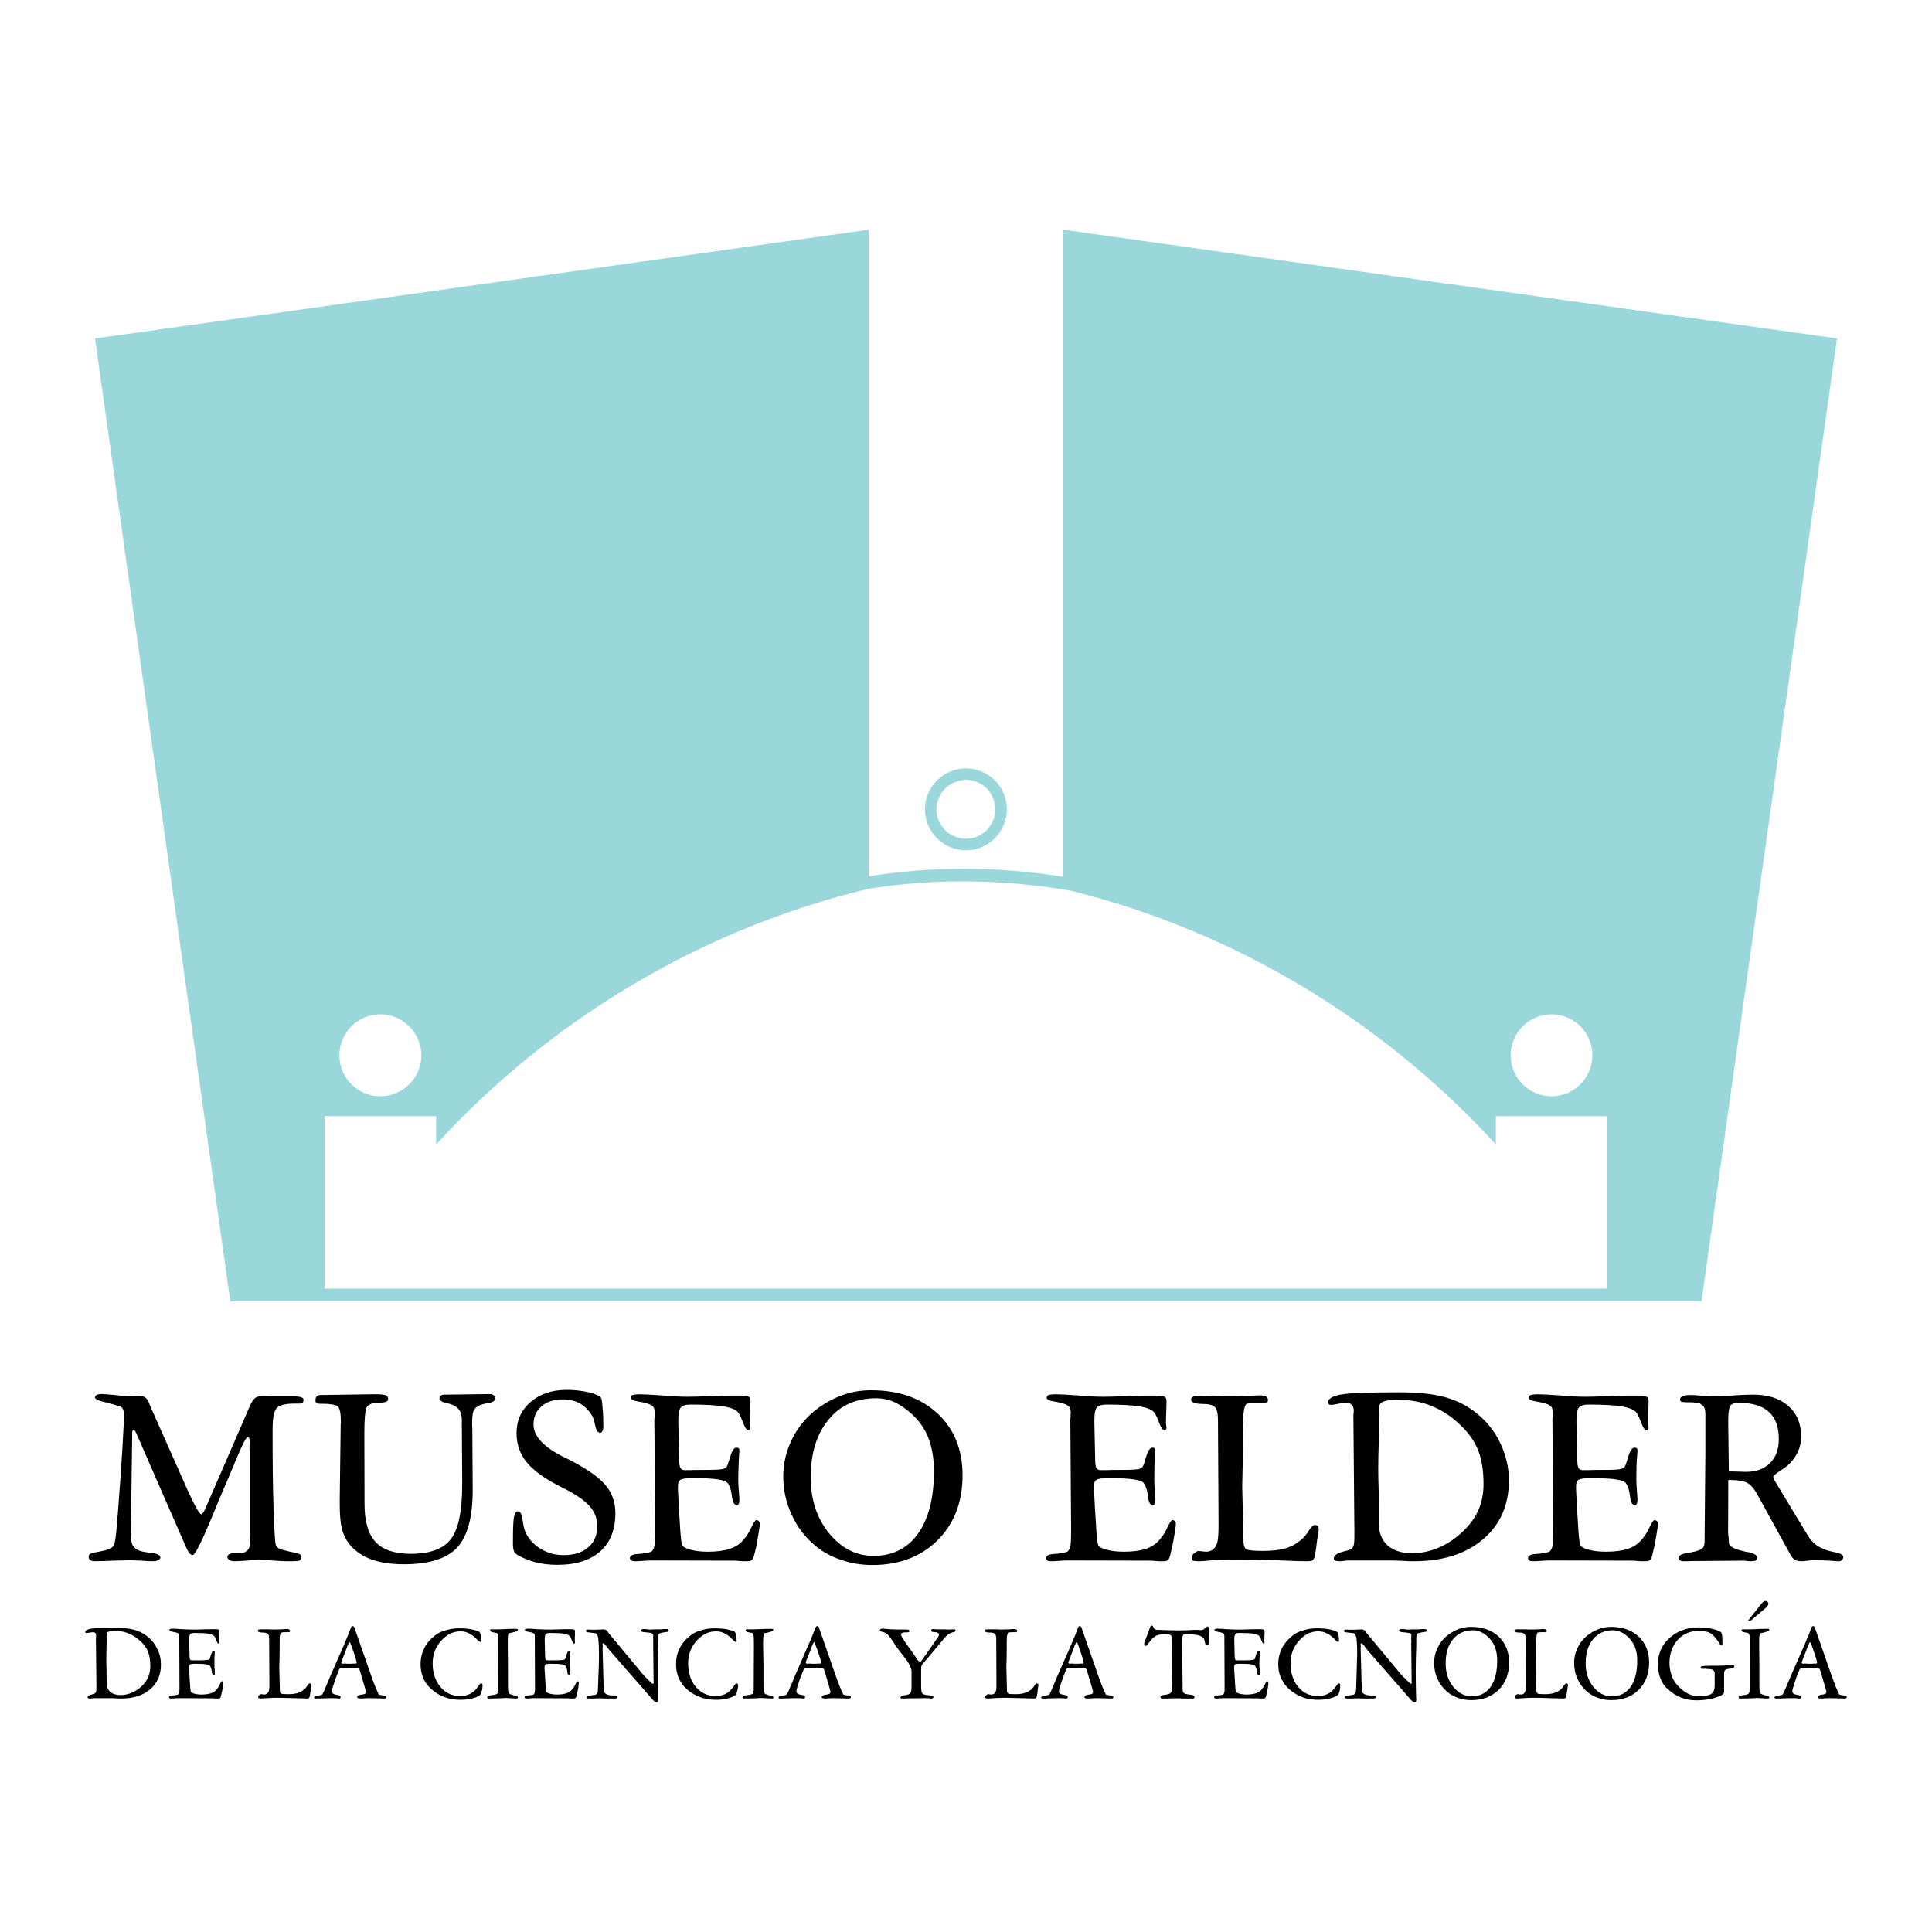
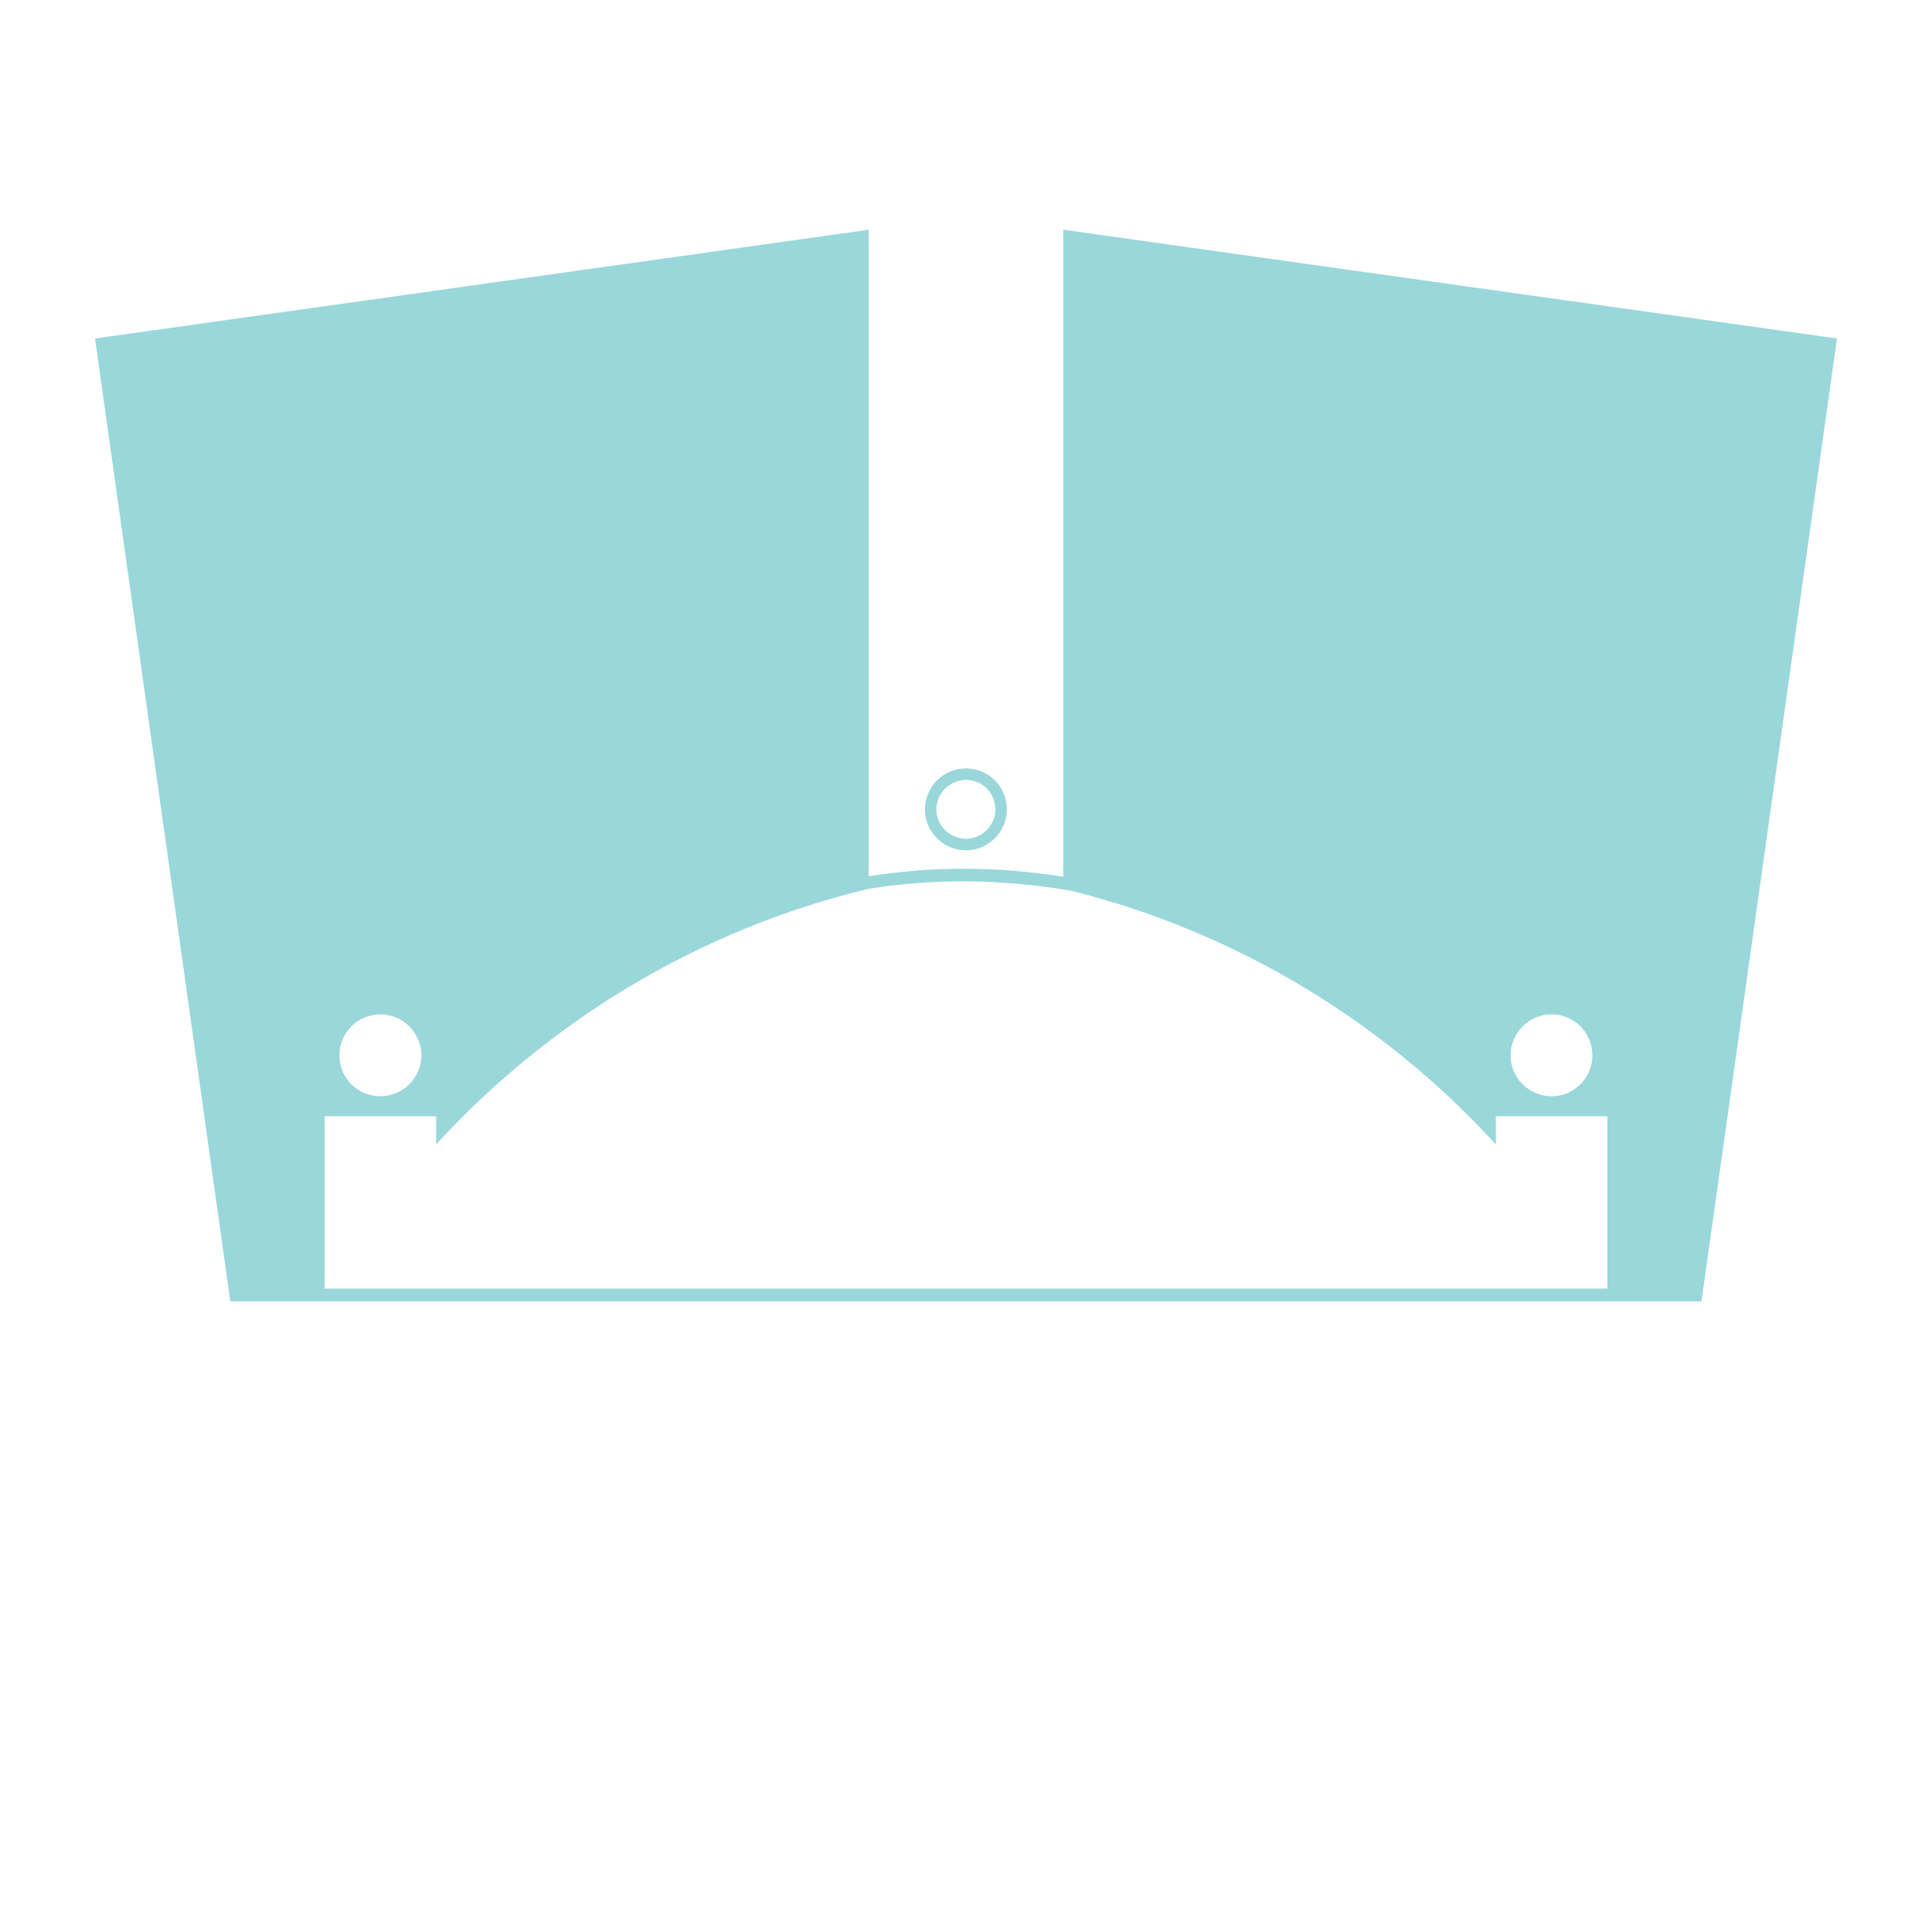
<svg xmlns="http://www.w3.org/2000/svg" version="1.0" id="Layer_1" x="0px" y="0px" width="192.756px" height="192.756px" viewBox="0 0 192.756 192.756" enable-background="new 0 0 192.756 192.756" xml:space="preserve">
  <g>
-     <polygon fill-rule="evenodd" clip-rule="evenodd" fill="#FFFFFF" points="0,0 192.756,0 192.756,192.756 0,192.756 0,0  " />
-     <path fill-rule="evenodd" clip-rule="evenodd" d="M170.07,153.309v0.418l0,0c0,0.324-0.058,0.57-0.19,0.723   c-0.152,0.133-0.399,0.246-0.762,0.342c-0.19,0.037-0.438,0.096-0.742,0.152c-0.59,0.076-0.875,0.229-0.875,0.457   c0,0.113,0.038,0.209,0.114,0.266c0.076,0.076,0.19,0.096,0.342,0.096l0,0h0.4l0,0c0.247-0.02,0.476-0.02,0.686-0.02l0,0   l4.891-0.039l0,0c0.096,0,0.229,0.02,0.399,0.039c0.152,0.02,0.267,0.02,0.323,0.02c0.248,0,0.419-0.02,0.515-0.076   c0.076-0.059,0.133-0.152,0.133-0.285c0-0.248-0.305-0.42-0.895-0.553c-0.133-0.02-0.229-0.037-0.285-0.037   c-0.038-0.02-0.114-0.039-0.19-0.057c-0.971-0.209-1.446-0.514-1.446-0.855c0-0.191-0.02-0.4-0.038-0.629   c-0.038-0.209-0.038-0.322-0.038-0.342l0,0l0.019-5.268h0.248l0,0c0.723,0,1.256,0.096,1.617,0.268   c0.343,0.189,0.666,0.531,0.952,1.025l0,0l3.388,6.162l0,0c0.133,0.246,0.285,0.418,0.457,0.512   c0.17,0.096,0.398,0.135,0.685,0.135c0.114,0,0.305-0.02,0.571-0.059c0.266-0.018,0.456-0.037,0.59-0.037   c0.8,0,1.579,0.02,2.341,0.096l0,0h0.21l0,0c0.095,0,0.208-0.039,0.285-0.135c0.095-0.094,0.133-0.189,0.133-0.285   c0-0.209-0.267-0.361-0.818-0.475c-0.532-0.096-0.971-0.229-1.313-0.398c-0.342-0.152-0.628-0.344-0.855-0.57   c-0.229-0.211-0.458-0.533-0.705-0.951l0,0l-3.102-5.135l0,0c-0.058-0.094-0.114-0.189-0.134-0.266   c-0.038-0.076-0.057-0.133-0.057-0.189c0-0.115,0.228-0.324,0.646-0.59c0.438-0.285,0.78-0.531,1.009-0.779   c0.381-0.381,0.647-0.799,0.838-1.236c0.189-0.455,0.285-0.932,0.285-1.426c0-1.293-0.438-2.32-1.294-3.061   c-0.856-0.762-2.037-1.123-3.521-1.123c-0.438,0-1.065,0.02-1.884,0.076c-0.818,0.076-1.408,0.096-1.751,0.096   c-0.361,0-0.818-0.02-1.39-0.057c-0.57-0.057-0.989-0.076-1.218-0.076c-0.323,0-0.59,0.037-0.761,0.113   c-0.172,0.076-0.267,0.189-0.267,0.324c0,0.113,0.057,0.189,0.133,0.229c0.096,0.037,0.285,0.057,0.571,0.057l0,0h0.343l0,0   c0.095,0,0.189,0.018,0.304,0.018c0.134,0.02,0.305,0.02,0.533,0.039c0.286,0.17,0.457,0.322,0.533,0.475   c0.095,0.152,0.114,0.418,0.114,0.836l0,0v2.758v0.703L170.07,153.309L170.07,153.309L170.07,153.309L170.07,153.309z    M172.487,146.807l-0.058-4.488v-0.666l0,0c0-0.74,0.076-1.197,0.209-1.387c0.134-0.211,0.419-0.305,0.857-0.305   c1.332,0,2.341,0.305,2.988,0.912c0.665,0.59,0.989,1.502,0.989,2.719c0,1.008-0.286,1.787-0.876,2.377   c-0.57,0.57-1.351,0.875-2.359,0.875c-0.096,0-0.343,0-0.742-0.02C173.097,146.807,172.772,146.807,172.487,146.807   L172.487,146.807L172.487,146.807L172.487,146.807L172.487,146.807z M135.127,152.719v0.59l0,0c0,0.494-0.038,0.799-0.095,0.949   c-0.058,0.152-0.171,0.268-0.343,0.344c-0.114,0.057-0.305,0.113-0.571,0.17c-0.704,0.172-1.047,0.42-1.047,0.723   c0,0.096,0.058,0.152,0.153,0.209c0.113,0.039,0.266,0.059,0.456,0.059c0.095,0,0.21,0,0.399-0.039   c0.172-0.02,0.305-0.037,0.381-0.037l0,0h4.34l0,0c0.285,0,0.666,0.018,1.161,0.037c0.494,0.039,0.855,0.039,1.104,0.039   c2.873,0,5.177-0.723,6.89-2.188c1.731-1.463,2.588-3.422,2.588-5.875c0-1.312-0.305-2.566-0.875-3.746   c-0.571-1.178-1.37-2.186-2.417-3.004c-0.896-0.723-1.941-1.236-3.103-1.559c-1.18-0.324-2.703-0.477-4.587-0.477   c-2.912,0-4.814,0.059-5.71,0.211c-0.895,0.15-1.351,0.418-1.351,0.779c0,0.094,0.019,0.15,0.076,0.189   c0.057,0.057,0.133,0.076,0.247,0.076c0.133,0,0.381-0.039,0.704-0.115c0.343-0.057,0.59-0.094,0.78-0.094   c0.267,0,0.438,0.076,0.571,0.209c0.114,0.133,0.189,0.324,0.189,0.59c0,0.018,0,0.094-0.019,0.229   c-0.019,0.133-0.019,0.246-0.019,0.359l0,0L135.127,152.719L135.127,152.719L135.127,152.719L135.127,152.719z M137.582,152.072   l-0.019-2.529l0,0c0-0.076,0-0.438-0.02-1.084c-0.019-0.627-0.038-1.217-0.038-1.787c0-0.855,0.02-1.863,0.058-3.041   c0.038-1.18,0.058-1.92,0.058-2.244c0-0.209,0-0.398-0.02-0.609c0-0.207-0.02-0.322-0.02-0.359c0-0.268,0.152-0.457,0.457-0.59   c0.305-0.115,0.78-0.172,1.446-0.172c1.028,0,1.998,0.152,2.912,0.457c0.914,0.322,1.751,0.779,2.513,1.369   c1.142,0.912,1.94,1.863,2.397,2.832c0.477,0.988,0.704,2.225,0.704,3.727c0,0.988-0.171,1.863-0.533,2.662   c-0.342,0.779-0.913,1.539-1.693,2.244c-0.686,0.627-1.446,1.121-2.303,1.482c-0.876,0.361-1.713,0.533-2.569,0.533   c-1.047,0-1.865-0.248-2.455-0.762C137.887,153.688,137.582,152.984,137.582,152.072L137.582,152.072L137.582,152.072   L137.582,152.072L137.582,152.072z M78.146,147.318c0,1.35,0.285,2.605,0.837,3.803c0.552,1.197,1.313,2.225,2.303,3.043   c0.742,0.646,1.618,1.121,2.626,1.463c1.009,0.344,2.037,0.514,3.102,0.514c2.684,0,4.853-0.816,6.509-2.453   c1.674-1.652,2.512-3.82,2.512-6.502c0-2.547-0.837-4.621-2.493-6.16c-1.675-1.559-3.883-2.32-6.643-2.32   c-0.914,0-1.789,0.133-2.646,0.42c-0.875,0.283-1.713,0.723-2.512,1.273c-1.142,0.816-2.018,1.824-2.646,3.041   C78.469,144.639,78.146,145.949,78.146,147.318L78.146,147.318L78.146,147.318L78.146,147.318L78.146,147.318z M87.414,139.504   c0.533,0,1.065,0.096,1.58,0.285c0.495,0.191,1.008,0.494,1.503,0.895c0.914,0.703,1.599,1.559,2.037,2.547   c0.418,0.99,0.647,2.168,0.647,3.518c0,2.701-0.533,4.791-1.599,6.275c-1.047,1.463-2.531,2.205-4.435,2.205   c-1.732,0-3.197-0.76-4.435-2.264c-1.218-1.5-1.827-3.346-1.827-5.57c0-2.395,0.59-4.314,1.771-5.742   C83.817,140.207,85.416,139.504,87.414,139.504L87.414,139.504L87.414,139.504L87.414,139.504L87.414,139.504z M24.932,153.061   c0,0.133,0.019,0.285,0.019,0.457c0.019,0.152,0.019,0.266,0.019,0.305c0,0.285-0.057,0.512-0.152,0.684   c-0.077,0.152-0.248,0.285-0.476,0.398c-0.19,0.039-0.438,0.039-0.78,0.039c-0.571,0-0.876,0.133-0.876,0.398   c0,0.115,0.077,0.209,0.209,0.305c0.133,0.076,0.305,0.115,0.514,0.115c0.229,0,0.609-0.02,1.161-0.059   c0.571-0.057,1.028-0.076,1.371-0.076c0.361,0,0.837,0.02,1.427,0.076c0.59,0.039,1.009,0.059,1.256,0.059l0,0h0.438l0,0   c0.4,0,0.686-0.02,0.799-0.059c0.133-0.057,0.19-0.189,0.19-0.398c0-0.189-0.209-0.324-0.628-0.4   c-0.267-0.037-0.514-0.094-0.723-0.15c-0.419-0.096-0.704-0.172-0.876-0.268c-0.152-0.094-0.266-0.209-0.304-0.342   c-0.076-0.189-0.152-1.406-0.228-3.631c-0.077-2.205-0.096-4.83-0.096-7.834c0-1.18,0.133-1.902,0.419-2.205   c0.285-0.285,0.875-0.438,1.789-0.438l0,0h0.495l0,0c0.133,0,0.229-0.02,0.286-0.096c0.076-0.057,0.095-0.17,0.095-0.322   c0-0.096-0.095-0.172-0.267-0.229c-0.152-0.039-0.418-0.076-0.78-0.076l0,0h-1.503l0,0c-0.438,0-0.875,0-1.352-0.02l0,0h-0.19l0,0   c-0.324,0-0.571,0.057-0.743,0.189c-0.171,0.135-0.342,0.4-0.533,0.838l0,0l-4.358,10.039l0,0c-0.114,0.266-0.209,0.457-0.285,0.57   c-0.076,0.094-0.133,0.152-0.19,0.152c-0.095,0-0.305-0.285-0.609-0.855c-0.305-0.57-0.762-1.541-1.352-2.91l0,0l-3.122-7.016l0,0   c-0.038-0.096-0.076-0.209-0.133-0.342c-0.152-0.457-0.476-0.703-0.971-0.703c-0.095,0-0.266,0.018-0.476,0.018   c-0.209,0.02-0.362,0.02-0.476,0.02c-0.38,0-0.895-0.037-1.522-0.113c-0.628-0.057-1.047-0.096-1.256-0.096   c-0.228,0-0.38,0.02-0.514,0.096c-0.114,0.057-0.171,0.133-0.171,0.246c0,0.172,0.343,0.324,1.028,0.477   c0.552,0.15,1.028,0.266,1.39,0.398c0.171,0.039,0.285,0.133,0.361,0.268c0.076,0.131,0.114,0.342,0.114,0.607   c0,0.457-0.057,1.635-0.171,3.537c-0.114,1.881-0.267,3.973-0.438,6.234c-0.019,0.211-0.058,0.496-0.076,0.875   c-0.096,1.369-0.209,2.188-0.362,2.416c-0.19,0.246-0.666,0.438-1.446,0.57c-0.209,0.037-0.362,0.076-0.495,0.094   c-0.228,0.059-0.361,0.115-0.438,0.172c-0.057,0.057-0.095,0.133-0.095,0.229c0,0.152,0.057,0.285,0.152,0.342   c0.095,0.076,0.247,0.115,0.457,0.115c0.514,0,1.161-0.02,1.903-0.059c0.761-0.018,1.256-0.037,1.484-0.037   c0.285,0,0.705,0.02,1.218,0.037c0.533,0.039,0.895,0.059,1.104,0.059c0.248,0,0.438-0.02,0.609-0.096   c0.152-0.076,0.229-0.172,0.229-0.266c0-0.248-0.324-0.4-0.952-0.477c-0.609-0.057-1.047-0.152-1.275-0.266   c-0.266-0.133-0.457-0.305-0.571-0.533c-0.095-0.227-0.152-0.627-0.152-1.197l0,0l0.133-9.641v-0.227l0,0   c0-0.152,0-0.248,0.038-0.305c0.02-0.057,0.077-0.076,0.134-0.076s0.133,0.076,0.209,0.266l0,0l0.058,0.115l4.815,11.027l0,0   c0.19,0.457,0.342,0.74,0.457,0.855c0.095,0.133,0.209,0.209,0.324,0.209c0.228,0,0.818-1.178,1.808-3.518   c0.514-1.256,0.932-2.281,1.275-3.061c0.305-0.686,0.667-1.561,1.104-2.605c0.704-1.711,1.123-2.566,1.294-2.566   c0.076,0,0.133,0.037,0.171,0.113c0.019,0.076,0.038,0.229,0.038,0.457c0,0.037,0,0.113-0.019,0.229l0,0v0.229l0,0   c0,0.057,0,0.15,0.019,0.246s0.019,0.172,0.019,0.209l0,0V153.061L24.932,153.061L24.932,153.061L24.932,153.061z M33.896,149.543   v0.629l0,0c0,0.988,0.076,1.768,0.209,2.338c0.152,0.57,0.381,1.064,0.704,1.482c0.533,0.686,1.256,1.217,2.17,1.559   c0.913,0.344,2.017,0.514,3.331,0.514c2.475,0,4.244-0.551,5.291-1.654c1.027-1.102,1.561-3.021,1.561-5.723l0,0v-0.152   l-0.038-5.971l0,0c0-0.074,0-0.189-0.019-0.322l0,0v-0.248l0,0c0-0.551,0.038-0.93,0.114-1.141   c0.076-0.229,0.209-0.398,0.418-0.531c0.248-0.152,0.609-0.268,1.085-0.342c0.476-0.076,0.704-0.248,0.704-0.496   c0-0.094-0.057-0.189-0.171-0.283c-0.114-0.076-0.229-0.115-0.361-0.115l0,0l-4.454,0.057l0,0c-0.209,0-0.38,0.02-0.457,0.096   c-0.095,0.057-0.133,0.152-0.133,0.305c0,0.189,0.209,0.322,0.628,0.418c0.419,0.094,0.724,0.209,0.952,0.342   c0.229,0.152,0.38,0.322,0.495,0.551c0.095,0.211,0.152,0.514,0.152,0.895l0,0v0.381l0.038,5.494v0.418l0,0   c0,2.682-0.362,4.506-1.123,5.496c-0.742,0.988-2.074,1.482-4.016,1.482c-1.599,0-2.779-0.398-3.502-1.18   c-0.723-0.779-1.104-2.033-1.104-3.764l0,0l-0.019-7.092l0,0c0-1.389,0.076-2.244,0.229-2.566c0.171-0.324,0.609-0.477,1.312-0.477   c0.286,0,0.514-0.037,0.647-0.094c0.133-0.059,0.19-0.152,0.19-0.287c0-0.17-0.076-0.285-0.248-0.359   c-0.171-0.059-0.476-0.096-0.933-0.096l0,0h-0.438l-5.158,0.076l0,0c-0.152,0-0.267,0.057-0.361,0.133   c-0.077,0.094-0.115,0.229-0.115,0.398c0,0.115,0.02,0.209,0.096,0.248c0.057,0.057,0.19,0.094,0.361,0.094l0,0h0.267l0,0   c0.78,0,1.294,0.096,1.503,0.268c0.209,0.189,0.304,0.703,0.304,1.539l0,0v0.076l0,0c-0.019,0.133-0.019,0.285-0.019,0.42l0,0   L33.896,149.543L33.896,149.543L33.896,149.543L33.896,149.543z M51.177,153.727v0.209l0,0c0,0.418,0.038,0.703,0.114,0.855   c0.057,0.133,0.19,0.248,0.399,0.381c0.571,0.322,1.18,0.551,1.828,0.723c0.666,0.152,1.37,0.227,2.093,0.227   c1.846,0,3.273-0.455,4.282-1.35c1.009-0.893,1.503-2.166,1.503-3.822c0-1.102-0.343-2.053-1.046-2.85   c-0.705-0.818-1.999-1.693-3.921-2.645c-0.057-0.018-0.152-0.076-0.286-0.133c-1.941-0.988-2.912-2.053-2.912-3.193   c0-0.762,0.267-1.369,0.799-1.826c0.533-0.455,1.237-0.684,2.131-0.684c0.666,0,1.256,0.152,1.751,0.436   c0.476,0.287,0.875,0.705,1.199,1.256c0.095,0.189,0.19,0.514,0.285,0.971c0.095,0.436,0.248,0.664,0.476,0.664   c0.095,0,0.171-0.057,0.228-0.152c0.058-0.113,0.096-0.246,0.096-0.418c0-0.723-0.019-1.369-0.076-1.92   c-0.038-0.551-0.095-0.875-0.133-0.971c-0.152-0.209-0.552-0.398-1.218-0.57c-0.686-0.152-1.428-0.246-2.246-0.246   c-1.466,0-2.665,0.418-3.597,1.217c-0.932,0.816-1.389,1.844-1.389,3.119c0,1.102,0.342,2.072,1.047,2.928   c0.704,0.836,1.865,1.672,3.502,2.471c1.332,0.666,2.246,1.293,2.74,1.863c0.514,0.57,0.761,1.236,0.761,1.977   c0,0.914-0.286,1.617-0.895,2.131c-0.59,0.514-1.427,0.779-2.474,0.779c-0.971,0-1.828-0.285-2.589-0.836   c-0.742-0.553-1.199-1.217-1.37-1.979c-0.038-0.17-0.057-0.379-0.114-0.646c-0.076-0.607-0.229-0.912-0.457-0.912   c-0.19,0-0.323,0.17-0.399,0.514C51.215,151.635,51.177,152.434,51.177,153.727L51.177,153.727L51.177,153.727L51.177,153.727   L51.177,153.727z M65.375,152.738c0,0.779-0.038,1.293-0.095,1.539c-0.039,0.229-0.152,0.4-0.286,0.533   c-0.324,0.113-0.761,0.189-1.313,0.229c-0.552,0.018-0.837,0.17-0.837,0.418c0,0.094,0.057,0.17,0.133,0.229   c0.076,0.057,0.21,0.076,0.381,0.076c0.19,0,0.457,0,0.799-0.039c0.343-0.02,0.609-0.037,0.761-0.037l0,0h0.705h0.342l7.365,0.018   l0,0c0.133,0,0.286,0.02,0.476,0.039c0.209,0.02,0.343,0.02,0.418,0.02l0,0h0.362l0,0c0.171,0,0.323-0.039,0.418-0.115   s0.171-0.229,0.229-0.455c0.171-0.629,0.305-1.275,0.399-1.922c0.114-0.627,0.172-1.045,0.172-1.234   c0-0.115-0.039-0.211-0.096-0.268c-0.057-0.076-0.152-0.113-0.247-0.113s-0.267,0.246-0.495,0.723   c-0.228,0.494-0.495,0.912-0.799,1.254c-0.323,0.4-0.78,0.703-1.351,0.895c-0.59,0.189-1.313,0.285-2.189,0.285   c-0.704,0-1.294-0.076-1.77-0.209c-0.476-0.133-0.742-0.285-0.818-0.494c-0.076-0.305-0.152-1.008-0.209-2.111   c-0.038-0.627-0.076-1.121-0.095-1.502l0,0l-0.095-1.863v-0.398l0,0c0-0.305,0.095-0.514,0.267-0.609   c0.19-0.094,0.552-0.152,1.104-0.152c1.237,0,2.132,0.039,2.665,0.133c0.514,0.076,0.837,0.209,0.971,0.42   c0.19,0.303,0.323,0.721,0.381,1.291c0.076,0.553,0.209,0.818,0.438,0.818c0.114,0,0.19-0.02,0.229-0.096   c0.057-0.057,0.076-0.229,0.076-0.494c0-0.037-0.019-0.133-0.019-0.285c-0.057-0.627-0.095-1.217-0.095-1.768   c0-0.42,0.019-0.855,0.038-1.332c0-0.455,0.038-0.949,0.076-1.443c0-0.115-0.038-0.191-0.076-0.229s-0.114-0.057-0.229-0.057   c-0.229,0-0.438,0.303-0.609,0.912c-0.19,0.607-0.304,0.951-0.38,1.045c-0.095,0.096-0.285,0.172-0.59,0.209   c-0.286,0.039-0.856,0.057-1.675,0.057l0,0H69.6l0,0c-0.209,0-0.438,0-0.723,0.02l0,0h-0.552l0,0c-0.228,0-0.361-0.076-0.438-0.229   c-0.095-0.15-0.133-0.494-0.133-0.969l0,0l-0.076-3.498v-0.324l0,0c0-0.627,0.076-1.045,0.248-1.234   c0.171-0.191,0.495-0.287,0.97-0.287c1.542,0,2.665,0.076,3.369,0.191c0.723,0.133,1.18,0.322,1.408,0.627   c0.114,0.152,0.267,0.475,0.457,0.971c0.19,0.514,0.362,0.76,0.533,0.76c0.077,0,0.114-0.02,0.152-0.057   c0.038-0.039,0.058-0.096,0.058-0.189c0-0.059-0.02-0.135-0.02-0.268c-0.019-0.113-0.038-0.209-0.038-0.266   c0-0.02,0.019-0.248,0.038-0.723c0-0.457,0.02-0.932,0.02-1.389c0-0.229-0.058-0.381-0.172-0.438   c-0.133-0.076-0.418-0.113-0.856-0.113l0,0h-1.028l0,0c-0.438,0-1.142,0.02-2.074,0.057c-0.952,0.037-1.675,0.057-2.151,0.057   c-0.666,0-1.523-0.037-2.588-0.133c-1.066-0.076-1.79-0.113-2.208-0.113c-0.323,0-0.552,0.037-0.685,0.076   c-0.114,0.057-0.19,0.15-0.19,0.266c0,0.189,0.267,0.305,0.762,0.381c0.514,0.076,0.894,0.189,1.18,0.303   c0.171,0.096,0.305,0.191,0.362,0.305c0.057,0.115,0.095,0.285,0.095,0.514c0,0.172,0,0.342-0.019,0.514   c-0.019,0.037-0.019,0.057-0.019,0.076l0,0L65.375,152.738L65.375,152.738L65.375,152.738L65.375,152.738z M106.865,152.738   c0,0.779-0.02,1.293-0.077,1.539c-0.057,0.229-0.151,0.4-0.285,0.533c-0.323,0.113-0.761,0.189-1.313,0.229   c-0.552,0.018-0.837,0.17-0.837,0.418c0,0.094,0.038,0.17,0.133,0.229c0.076,0.057,0.21,0.076,0.381,0.076   c0.19,0,0.457,0,0.8-0.039c0.342-0.02,0.59-0.037,0.761-0.037l0,0h0.704h0.343l7.365,0.018l0,0c0.134,0,0.286,0.02,0.476,0.039   c0.191,0.02,0.343,0.02,0.419,0.02l0,0h0.362l0,0c0.171,0,0.323-0.039,0.418-0.115c0.096-0.076,0.171-0.229,0.229-0.455   c0.152-0.629,0.305-1.275,0.399-1.922c0.114-0.627,0.172-1.045,0.172-1.234c0-0.115-0.038-0.211-0.096-0.268   c-0.076-0.076-0.151-0.113-0.247-0.113s-0.267,0.246-0.495,0.723c-0.228,0.494-0.494,0.912-0.799,1.254   c-0.343,0.4-0.78,0.703-1.352,0.895c-0.59,0.189-1.312,0.285-2.188,0.285c-0.704,0-1.294-0.076-1.771-0.209   c-0.476-0.133-0.742-0.285-0.818-0.494c-0.076-0.305-0.152-1.008-0.209-2.111c-0.038-0.627-0.076-1.121-0.096-1.502l0,0   l-0.095-1.863v-0.398l0,0c0-0.305,0.095-0.514,0.267-0.609c0.19-0.094,0.552-0.152,1.085-0.152c1.256,0,2.15,0.039,2.664,0.133   c0.533,0.076,0.856,0.209,0.989,0.42c0.191,0.303,0.324,0.721,0.381,1.291c0.058,0.553,0.21,0.818,0.438,0.818   c0.114,0,0.19-0.02,0.228-0.096c0.038-0.057,0.076-0.229,0.076-0.494c0-0.037-0.019-0.133-0.019-0.285   c-0.058-0.627-0.095-1.217-0.095-1.768c0-0.42,0.019-0.855,0.019-1.332c0.019-0.455,0.057-0.949,0.095-1.443   c0-0.115-0.038-0.191-0.076-0.229c-0.037-0.037-0.113-0.057-0.228-0.057c-0.229,0-0.438,0.303-0.628,0.912   c-0.172,0.607-0.286,0.951-0.381,1.045c-0.076,0.096-0.267,0.172-0.571,0.209c-0.285,0.039-0.856,0.057-1.675,0.057l0,0h-0.609l0,0   c-0.209,0-0.456,0-0.723,0.02l0,0h-0.552l0,0c-0.229,0-0.381-0.076-0.457-0.229c-0.076-0.15-0.114-0.494-0.114-0.969l0,0   l-0.076-3.498v-0.324l0,0c0-0.627,0.076-1.045,0.247-1.234c0.172-0.191,0.495-0.287,0.971-0.287c1.522,0,2.665,0.076,3.369,0.191   c0.704,0.133,1.18,0.322,1.408,0.627c0.114,0.152,0.267,0.475,0.457,0.971c0.19,0.514,0.361,0.76,0.532,0.76   c0.058,0,0.115-0.02,0.153-0.057c0.037-0.039,0.057-0.096,0.057-0.189c0-0.059-0.02-0.135-0.038-0.268   c0-0.113-0.019-0.209-0.019-0.266c0-0.02,0.019-0.248,0.019-0.723c0.019-0.457,0.038-0.932,0.038-1.389   c0-0.229-0.057-0.381-0.19-0.438c-0.114-0.076-0.399-0.113-0.838-0.113l0,0h-1.027l0,0c-0.438,0-1.142,0.02-2.094,0.057   c-0.933,0.037-1.655,0.057-2.132,0.057c-0.666,0-1.522-0.037-2.588-0.133c-1.066-0.076-1.789-0.113-2.208-0.113   c-0.323,0-0.552,0.037-0.685,0.076c-0.114,0.057-0.19,0.15-0.19,0.266c0,0.189,0.267,0.305,0.761,0.381   c0.495,0.076,0.895,0.189,1.18,0.303c0.172,0.096,0.286,0.191,0.362,0.305c0.057,0.115,0.095,0.285,0.095,0.514   c0,0.172-0.019,0.342-0.019,0.514c-0.02,0.037-0.02,0.057-0.02,0.076l0,0L106.865,152.738L106.865,152.738L106.865,152.738   L106.865,152.738z M121.576,152.072c0,0.799-0.037,1.369-0.095,1.674c-0.058,0.322-0.171,0.551-0.324,0.703   c-0.114,0.133-0.228,0.229-0.361,0.266c-0.114,0.057-0.285,0.096-0.457,0.096c-0.095,0-0.229-0.02-0.419-0.039   c-0.189-0.018-0.342-0.037-0.456-0.018c-0.058,0.037-0.134,0.094-0.229,0.15c-0.229,0.152-0.343,0.305-0.343,0.514   c0,0.133,0.038,0.229,0.114,0.268c0.096,0.057,0.323,0.076,0.724,0.076c0.038,0,0.438-0.02,1.256-0.096   c0.8-0.057,1.58-0.076,2.341-0.076c1.143,0,2.475,0.02,4.055,0.076c1.56,0.076,2.55,0.096,3.006,0.096   c0.268,0,0.457-0.02,0.553-0.076c0.075-0.059,0.133-0.152,0.19-0.285c0.038-0.096,0.095-0.381,0.171-0.895   c0.038-0.398,0.095-0.742,0.134-1.008l0,0l0.019-0.076l0,0c0.076-0.457,0.114-0.74,0.114-0.836c0-0.152-0.038-0.268-0.095-0.344   c-0.077-0.055-0.172-0.094-0.305-0.094c-0.153,0-0.324,0.17-0.571,0.533c-0.229,0.359-0.419,0.627-0.609,0.779   c-0.494,0.475-1.047,0.797-1.637,0.988c-0.609,0.189-1.389,0.285-2.359,0.285c-0.914,0-1.466-0.057-1.656-0.172   c-0.19-0.133-0.285-0.438-0.285-0.932l0,0v-0.342l-0.114-4.83V148.1l0,0c0.038-1.236,0.058-2.51,0.058-3.803   c0-1.732,0.019-2.834,0.075-3.291c0.038-0.455,0.134-0.779,0.285-0.932c0.076-0.037,0.191-0.057,0.286-0.057   c0.114-0.02,0.285-0.02,0.494-0.02l0,0h0.781l0,0c0.209,0,0.361-0.037,0.457-0.076c0.095-0.057,0.133-0.133,0.133-0.246   c0-0.152-0.076-0.285-0.21-0.361c-0.133-0.057-0.361-0.096-0.628-0.096c-0.038,0-0.38,0.02-1.027,0.039   c-0.646,0.037-1.275,0.057-1.884,0.057c-0.152,0-0.609,0-1.333-0.02c-0.723-0.02-1.389-0.037-1.96-0.037   c-0.19,0-0.343,0.037-0.457,0.113c-0.114,0.057-0.171,0.152-0.171,0.285s0.095,0.229,0.305,0.305   c0.209,0.076,0.494,0.113,0.856,0.113c0.59,0,0.989,0.096,1.199,0.305c0.228,0.191,0.323,0.686,0.323,1.463l0,0v0.496   L121.576,152.072L121.576,152.072L121.576,152.072L121.576,152.072z M154.959,152.738c0,0.779-0.02,1.293-0.076,1.539   c-0.058,0.229-0.152,0.4-0.286,0.533c-0.323,0.113-0.761,0.189-1.312,0.229c-0.553,0.018-0.838,0.17-0.838,0.418   c0,0.094,0.038,0.17,0.133,0.229c0.076,0.057,0.21,0.076,0.381,0.076c0.19,0,0.457,0,0.8-0.039c0.343-0.02,0.59-0.037,0.761-0.037   l0,0h0.705h0.342l7.365,0.018l0,0c0.134,0,0.286,0.02,0.477,0.039c0.189,0.02,0.343,0.02,0.418,0.02l0,0h0.362l0,0   c0.171,0,0.323-0.039,0.419-0.115c0.095-0.076,0.171-0.229,0.228-0.455c0.152-0.629,0.305-1.275,0.399-1.922   c0.115-0.627,0.172-1.045,0.172-1.234c0-0.115-0.038-0.211-0.096-0.268c-0.076-0.076-0.151-0.113-0.247-0.113   c-0.095,0-0.267,0.246-0.494,0.723c-0.229,0.494-0.495,0.912-0.8,1.254c-0.343,0.4-0.78,0.703-1.352,0.895   c-0.59,0.189-1.313,0.285-2.188,0.285c-0.704,0-1.294-0.076-1.77-0.209c-0.477-0.133-0.742-0.285-0.819-0.494   c-0.075-0.305-0.152-1.008-0.209-2.111c-0.038-0.627-0.076-1.121-0.095-1.502l0,0l-0.095-1.863v-0.398l0,0   c0-0.305,0.095-0.514,0.266-0.609c0.19-0.094,0.552-0.152,1.085-0.152c1.256,0,2.15,0.039,2.665,0.133   c0.532,0.076,0.855,0.209,0.989,0.42c0.19,0.303,0.323,0.721,0.381,1.291c0.057,0.553,0.209,0.818,0.438,0.818   c0.114,0,0.19-0.02,0.229-0.096c0.038-0.057,0.076-0.229,0.076-0.494c0-0.037-0.02-0.133-0.02-0.285   c-0.057-0.627-0.095-1.217-0.095-1.768c0-0.42,0.019-0.855,0.019-1.332c0.02-0.455,0.058-0.949,0.096-1.443   c0-0.115-0.038-0.191-0.076-0.229s-0.114-0.057-0.229-0.057c-0.229,0-0.438,0.303-0.628,0.912   c-0.172,0.607-0.285,0.951-0.381,1.045c-0.076,0.096-0.267,0.172-0.571,0.209c-0.285,0.039-0.856,0.057-1.675,0.057l0,0h-0.609l0,0   c-0.209,0-0.456,0-0.723,0.02l0,0h-0.552l0,0c-0.229,0-0.381-0.076-0.457-0.229c-0.076-0.15-0.114-0.494-0.114-0.969l0,0   l-0.076-3.498v-0.324l0,0c0-0.627,0.076-1.045,0.247-1.234c0.172-0.191,0.496-0.287,0.972-0.287c1.521,0,2.664,0.076,3.368,0.191   c0.704,0.133,1.18,0.322,1.408,0.627c0.114,0.152,0.267,0.475,0.457,0.971c0.19,0.514,0.361,0.76,0.533,0.76   c0.057,0,0.114-0.02,0.151-0.057c0.038-0.039,0.058-0.096,0.058-0.189c0-0.059-0.02-0.135-0.038-0.268   c0-0.113-0.02-0.209-0.02-0.266c0-0.02,0.02-0.248,0.02-0.723c0.019-0.457,0.038-0.932,0.038-1.389c0-0.229-0.058-0.381-0.19-0.438   c-0.114-0.076-0.399-0.113-0.837-0.113l0,0h-1.028l0,0c-0.438,0-1.142,0.02-2.094,0.057c-0.933,0.037-1.655,0.057-2.131,0.057   c-0.667,0-1.523-0.037-2.589-0.133c-1.065-0.076-1.789-0.113-2.208-0.113c-0.323,0-0.552,0.037-0.685,0.076   c-0.114,0.057-0.19,0.15-0.19,0.266c0,0.189,0.267,0.305,0.762,0.381c0.494,0.076,0.894,0.189,1.18,0.303   c0.171,0.096,0.285,0.191,0.361,0.305c0.058,0.115,0.096,0.285,0.096,0.514c0,0.172-0.02,0.342-0.02,0.514   c-0.019,0.037-0.019,0.057-0.019,0.076l0,0L154.959,152.738L154.959,152.738L154.959,152.738L154.959,152.738z" />
-     <path fill-rule="evenodd" clip-rule="evenodd" d="M9.619,168.184v0.252l0,0c0,0.197-0.018,0.342-0.054,0.396   c-0.019,0.07-0.072,0.105-0.144,0.143c-0.036,0.018-0.126,0.053-0.234,0.072c-0.287,0.072-0.449,0.18-0.449,0.305   c0,0.035,0.036,0.072,0.072,0.09c0.054,0.018,0.108,0.018,0.198,0.018c0.036,0,0.09,0,0.162-0.018c0.072,0,0.125-0.018,0.162-0.018   l0,0h1.816l0,0c0.125,0,0.27,0.018,0.485,0.018c0.216,0.018,0.36,0.018,0.468,0.018c1.204,0,2.157-0.305,2.876-0.916   c0.719-0.609,1.079-1.436,1.079-2.461c0-0.555-0.108-1.078-0.359-1.561c-0.234-0.504-0.576-0.918-1.007-1.258   c-0.377-0.307-0.809-0.521-1.312-0.666c-0.486-0.125-1.133-0.197-1.905-0.197c-1.223,0-2.014,0.037-2.392,0.092   c-0.377,0.07-0.575,0.178-0.575,0.34c0,0.018,0.018,0.055,0.036,0.072c0.036,0.018,0.054,0.018,0.108,0.018   c0.054,0,0.162,0,0.288-0.035c0.144-0.018,0.251-0.037,0.324-0.037c0.107,0,0.197,0.02,0.251,0.072   c0.054,0.055,0.072,0.143,0.072,0.252l0,0v0.107l0,0c-0.018,0.053-0.018,0.09-0.018,0.145l0,0L9.619,168.184L9.619,168.184   L9.619,168.184L9.619,168.184z M10.644,167.914l-0.018-1.059v-0.449l0,0c-0.018-0.27-0.018-0.521-0.018-0.754   c0-0.359,0-0.773,0.018-1.275c0.018-0.484,0.018-0.809,0.018-0.934l0,0v-0.252v-0.145l0,0c0-0.125,0.054-0.197,0.18-0.25   c0.144-0.055,0.341-0.09,0.611-0.09c0.432,0,0.827,0.07,1.223,0.197c0.377,0.143,0.737,0.322,1.042,0.574   c0.486,0.377,0.827,0.771,1.007,1.186c0.198,0.414,0.288,0.934,0.288,1.562c0,0.412-0.072,0.791-0.215,1.113   c-0.144,0.322-0.378,0.646-0.701,0.951c-0.288,0.252-0.611,0.469-0.971,0.611c-0.359,0.145-0.72,0.217-1.079,0.217   c-0.431,0-0.773-0.109-1.024-0.307C10.769,168.598,10.644,168.291,10.644,167.914L10.644,167.914L10.644,167.914L10.644,167.914   L10.644,167.914z M32.935,167.268c-0.072,0.18-0.179,0.432-0.305,0.736c-0.216,0.539-0.378,0.898-0.485,1.061   c-0.09,0.055-0.252,0.09-0.468,0.107c-0.215,0.037-0.341,0.09-0.341,0.18c0,0.035,0.018,0.072,0.036,0.09   c0.036,0.018,0.072,0.018,0.144,0.018c0.126,0,0.377,0,0.755-0.018s0.684-0.018,0.917-0.018c0.18,0,0.36,0,0.558,0.035l0,0h0.107   l0,0c0.036,0,0.072-0.018,0.09-0.035c0.036-0.018,0.036-0.072,0.036-0.107c0-0.055-0.018-0.107-0.09-0.145   c-0.054-0.035-0.216-0.072-0.431-0.107c-0.126-0.037-0.216-0.072-0.27-0.127c-0.054-0.035-0.072-0.105-0.072-0.215   c0-0.09,0.054-0.324,0.198-0.754c0.126-0.412,0.288-0.844,0.485-1.312c0-0.018,0.018-0.035,0.018-0.053   c0.054-0.125,0.125-0.18,0.216-0.18c0.054,0,0.162,0,0.359-0.018c0.18-0.018,0.359-0.018,0.503-0.018c0.09,0,0.215,0,0.359,0.018   s0.234,0.018,0.288,0.018l0,0h0.144l0,0c0.108,0,0.18,0.107,0.233,0.287c0,0.037,0.018,0.055,0.018,0.072l0,0l0.467,1.58l0,0   c0.018,0.055,0.036,0.127,0.054,0.217c0.036,0.107,0.054,0.16,0.054,0.197c0,0.09-0.036,0.16-0.072,0.197   c-0.054,0.035-0.144,0.072-0.288,0.09c-0.072,0-0.144,0.018-0.234,0.035c-0.18,0.055-0.287,0.109-0.287,0.197   c0,0.055,0.036,0.09,0.09,0.127c0.054,0.018,0.125,0.035,0.215,0.035s0.234,0,0.432-0.018c0.18,0,0.324-0.018,0.432-0.018   c0.233,0,0.521,0.018,0.863,0.018c0.341,0.018,0.558,0.018,0.665,0.018c0.072,0,0.126,0,0.162-0.035   c0.036-0.018,0.054-0.055,0.054-0.107c0-0.09-0.108-0.145-0.306-0.162c-0.216-0.018-0.359-0.055-0.45-0.09   c-0.09-0.197-0.215-0.467-0.341-0.773c-0.126-0.305-0.252-0.664-0.396-1.059l0,0l-1.654-4.74l0,0   c-0.018-0.092-0.054-0.145-0.09-0.199c-0.036-0.035-0.072-0.053-0.108-0.053c-0.054,0-0.09,0.018-0.126,0.035   c-0.018,0.035-0.054,0.107-0.09,0.197l0,0l-0.306,0.773l-0.018,0.053l0,0c-0.126,0.324-0.251,0.594-0.341,0.826l0,0L32.935,167.268   L32.935,167.268L32.935,167.268L32.935,167.268z M34.158,165.545l0.414-1.061l0,0c0.018-0.072,0.054-0.145,0.09-0.252   c0.108-0.252,0.18-0.395,0.216-0.395s0.09,0.125,0.18,0.342c0.036,0.16,0.09,0.27,0.126,0.377c0.108,0.322,0.216,0.611,0.288,0.861   c0.072,0.252,0.108,0.396,0.108,0.449c0,0.037,0,0.072-0.018,0.09s-0.054,0.018-0.108,0.018l0,0h-0.18l0,0   c-0.054,0-0.108,0-0.198,0.018l0,0h-0.18h-0.251l0,0c-0.09-0.018-0.162-0.018-0.216-0.018l0,0h-0.125l0,0   c-0.054,0.018-0.09,0.018-0.09,0.018c-0.054,0-0.09-0.018-0.126-0.035c-0.018-0.035-0.036-0.053-0.036-0.107   c0-0.018,0.018-0.072,0.054-0.145C34.122,165.633,34.14,165.58,34.158,165.545L34.158,165.545L34.158,165.545L34.158,165.545   L34.158,165.545z M79.281,167.268c-0.072,0.18-0.18,0.432-0.305,0.736c-0.216,0.539-0.378,0.898-0.504,1.061   c-0.072,0.055-0.233,0.09-0.449,0.107c-0.216,0.037-0.341,0.09-0.341,0.18c0,0.035,0.018,0.072,0.036,0.09   c0.036,0.018,0.072,0.018,0.144,0.018c0.126,0,0.378,0,0.755-0.018s0.684-0.018,0.917-0.018c0.18,0,0.359,0,0.557,0.035l0,0h0.108   l0,0c0.036,0,0.072-0.018,0.09-0.035c0.036-0.018,0.036-0.072,0.036-0.107c0-0.055-0.018-0.107-0.09-0.145   c-0.054-0.035-0.216-0.072-0.45-0.107c-0.108-0.037-0.198-0.072-0.251-0.127c-0.054-0.035-0.072-0.105-0.072-0.215   c0-0.09,0.054-0.324,0.18-0.754c0.144-0.412,0.306-0.844,0.503-1.312c0-0.018,0-0.035,0.018-0.053   c0.054-0.125,0.107-0.18,0.215-0.18c0.036,0,0.162,0,0.36-0.018c0.18-0.018,0.341-0.018,0.503-0.018c0.09,0,0.215,0,0.359,0.018   c0.144,0.018,0.234,0.018,0.288,0.018l0,0h0.144l0,0c0.108,0,0.18,0.107,0.234,0.287c0,0.037,0.018,0.055,0.018,0.072l0,0   l0.467,1.58l0,0c0,0.055,0.036,0.127,0.054,0.217c0.036,0.107,0.054,0.16,0.054,0.197c0,0.09-0.036,0.16-0.072,0.197   c-0.054,0.035-0.162,0.072-0.306,0.09c-0.054,0-0.126,0.018-0.216,0.035c-0.18,0.055-0.288,0.109-0.288,0.197   c0,0.055,0.036,0.09,0.09,0.127c0.054,0.018,0.126,0.035,0.216,0.035s0.234,0,0.414-0.018c0.198,0,0.341-0.018,0.431-0.018   c0.252,0,0.54,0.018,0.881,0.018c0.341,0.018,0.557,0.018,0.665,0.018c0.072,0,0.126,0,0.162-0.035   c0.036-0.018,0.054-0.055,0.054-0.107c0-0.09-0.107-0.145-0.323-0.162c-0.198-0.018-0.341-0.055-0.432-0.09   c-0.108-0.197-0.215-0.467-0.342-0.773c-0.125-0.305-0.251-0.664-0.395-1.059l0,0l-1.654-4.74l0,0   c-0.036-0.092-0.054-0.145-0.09-0.199c-0.036-0.035-0.072-0.053-0.108-0.053c-0.054,0-0.09,0.018-0.125,0.035   c-0.018,0.035-0.054,0.107-0.09,0.197l0,0l-0.306,0.773l-0.018,0.053l0,0c-0.126,0.324-0.252,0.594-0.36,0.826l0,0L79.281,167.268   L79.281,167.268L79.281,167.268L79.281,167.268z M80.504,165.545l0.414-1.061l0,0c0.018-0.072,0.054-0.145,0.09-0.252   c0.108-0.252,0.18-0.395,0.215-0.395c0.037,0,0.09,0.125,0.162,0.342c0.054,0.16,0.09,0.27,0.144,0.377   c0.107,0.322,0.215,0.611,0.288,0.861c0.072,0.252,0.108,0.396,0.108,0.449c0,0.037,0,0.072-0.018,0.09s-0.054,0.018-0.108,0.018   l0,0h-0.179l0,0c-0.054,0-0.108,0-0.198,0.018l0,0h-0.18h-0.252l0,0c-0.108-0.018-0.162-0.018-0.216-0.018l0,0h-0.126l0,0   c-0.054,0.018-0.09,0.018-0.09,0.018c-0.054,0-0.09-0.018-0.125-0.035c-0.018-0.035-0.036-0.053-0.036-0.107   c0-0.018,0.018-0.072,0.036-0.145C80.468,165.633,80.486,165.58,80.504,165.545L80.504,165.545L80.504,165.545L80.504,165.545   L80.504,165.545z M105.475,167.268c-0.072,0.18-0.18,0.432-0.306,0.736c-0.216,0.539-0.377,0.898-0.485,1.061   c-0.09,0.055-0.252,0.09-0.467,0.107c-0.216,0.037-0.324,0.09-0.342,0.18c0,0.035,0.018,0.072,0.054,0.09   c0.019,0.018,0.072,0.018,0.126,0.018c0.126,0,0.377,0,0.755-0.018c0.377-0.018,0.684-0.018,0.917-0.018   c0.18,0,0.359,0,0.557,0.035l0,0h0.108l0,0c0.036,0,0.071-0.018,0.107-0.035c0.019-0.018,0.036-0.072,0.036-0.107   c0-0.055-0.036-0.107-0.107-0.145c-0.054-0.035-0.198-0.072-0.432-0.107c-0.126-0.037-0.216-0.072-0.27-0.127   c-0.055-0.035-0.072-0.105-0.072-0.215c0-0.09,0.055-0.324,0.197-0.754c0.127-0.412,0.288-0.844,0.486-1.312   c0-0.018,0.018-0.035,0.018-0.053c0.054-0.125,0.126-0.18,0.216-0.18c0.054,0,0.162,0,0.359-0.018   c0.18-0.018,0.36-0.018,0.503-0.018c0.091,0,0.216,0,0.36,0.018c0.144,0.018,0.233,0.018,0.287,0.018l0,0h0.145l0,0   c0.107,0,0.18,0.107,0.233,0.287c0,0.037,0.018,0.055,0.018,0.072l0,0l0.468,1.58l0,0c0.018,0.055,0.036,0.127,0.054,0.217   c0.036,0.107,0.055,0.16,0.055,0.197c0,0.09-0.019,0.16-0.072,0.197c-0.054,0.035-0.145,0.072-0.288,0.09   c-0.054,0-0.144,0.018-0.233,0.035c-0.18,0.055-0.27,0.109-0.27,0.197c0,0.055,0.019,0.09,0.072,0.127   c0.054,0.018,0.125,0.035,0.233,0.035c0.071,0,0.216,0,0.413-0.018c0.18,0,0.324-0.018,0.432-0.018   c0.234,0,0.521,0.018,0.862,0.018c0.342,0.018,0.558,0.018,0.666,0.018c0.071,0,0.126,0,0.161-0.035   c0.036-0.018,0.055-0.055,0.055-0.107c0-0.09-0.108-0.145-0.306-0.162c-0.216-0.018-0.359-0.055-0.45-0.09   c-0.089-0.197-0.216-0.467-0.341-0.773c-0.126-0.305-0.252-0.664-0.396-1.059l0,0l-1.654-4.74l0,0   c-0.018-0.092-0.054-0.145-0.09-0.199c-0.036-0.035-0.072-0.053-0.107-0.053c-0.055,0-0.091,0.018-0.127,0.035   c-0.018,0.035-0.053,0.107-0.089,0.197l0,0l-0.288,0.773l-0.036,0.053l0,0c-0.126,0.324-0.252,0.594-0.341,0.826l0,0   L105.475,167.268L105.475,167.268L105.475,167.268L105.475,167.268z M106.697,165.545l0.413-1.061l0,0   c0.036-0.072,0.054-0.145,0.09-0.252c0.108-0.252,0.18-0.395,0.216-0.395s0.09,0.125,0.18,0.342c0.036,0.16,0.09,0.27,0.126,0.377   c0.108,0.322,0.216,0.611,0.288,0.861c0.071,0.252,0.107,0.396,0.107,0.449c0,0.037,0,0.072-0.018,0.09   c-0.019,0.018-0.055,0.018-0.108,0.018l0,0h-0.18l0,0c-0.036,0-0.107,0-0.198,0.018l0,0h-0.18h-0.251l0,0   c-0.09-0.018-0.161-0.018-0.216-0.018l0,0h-0.126l0,0c-0.054,0.018-0.072,0.018-0.09,0.018c-0.054,0-0.09-0.018-0.126-0.035   c-0.018-0.035-0.036-0.053-0.036-0.107c0-0.018,0.019-0.072,0.055-0.145C106.661,165.633,106.697,165.58,106.697,165.545   L106.697,165.545L106.697,165.545L106.697,165.545L106.697,165.545z M143.084,165.922c0,0.574,0.107,1.096,0.341,1.598   c0.234,0.502,0.558,0.934,0.972,1.275c0.305,0.27,0.683,0.467,1.097,0.611c0.413,0.143,0.845,0.215,1.294,0.215   c1.133,0,2.031-0.342,2.732-1.023c0.701-0.701,1.043-1.6,1.043-2.73c0-1.059-0.342-1.922-1.043-2.586   c-0.684-0.646-1.618-0.971-2.786-0.971c-0.378,0-0.737,0.072-1.098,0.182c-0.358,0.125-0.719,0.305-1.042,0.537   c-0.485,0.342-0.862,0.756-1.114,1.275C143.21,164.809,143.084,165.346,143.084,165.922L143.084,165.922L143.084,165.922   L143.084,165.922L143.084,165.922z M146.948,162.652c0.234,0,0.45,0.035,0.666,0.125c0.215,0.072,0.432,0.199,0.646,0.361   c0.378,0.305,0.666,0.664,0.846,1.076c0.18,0.414,0.27,0.898,0.27,1.473c0,1.133-0.233,2.012-0.665,2.623   c-0.45,0.609-1.062,0.934-1.87,0.934c-0.719,0-1.33-0.324-1.852-0.953c-0.504-0.629-0.755-1.4-0.755-2.334   c0-1.006,0.233-1.814,0.736-2.406C145.456,162.957,146.122,162.652,146.948,162.652L146.948,162.652L146.948,162.652   L146.948,162.652L146.948,162.652z M157.052,165.922c0,0.574,0.108,1.096,0.342,1.598s0.558,0.934,0.971,1.275   c0.306,0.27,0.684,0.467,1.097,0.611c0.414,0.143,0.845,0.215,1.295,0.215c1.132,0,2.031-0.342,2.732-1.023   c0.701-0.701,1.042-1.6,1.042-2.73c0-1.059-0.341-1.922-1.042-2.586c-0.701-0.646-1.618-0.971-2.787-0.971   c-0.377,0-0.737,0.072-1.097,0.182c-0.359,0.125-0.719,0.305-1.042,0.537c-0.485,0.342-0.863,0.756-1.115,1.275   C157.178,164.809,157.052,165.346,157.052,165.922L157.052,165.922L157.052,165.922L157.052,165.922L157.052,165.922z    M160.917,162.652c0.233,0,0.449,0.035,0.665,0.125c0.216,0.072,0.432,0.199,0.63,0.361c0.396,0.305,0.665,0.664,0.862,1.076   c0.18,0.414,0.271,0.898,0.271,1.473c0,1.133-0.234,2.012-0.666,2.623c-0.449,0.609-1.061,0.934-1.869,0.934   c-0.719,0-1.33-0.324-1.852-0.953c-0.504-0.629-0.756-1.4-0.756-2.334c0-1.006,0.234-1.814,0.737-2.406   C159.426,162.957,160.091,162.652,160.917,162.652L160.917,162.652L160.917,162.652L160.917,162.652L160.917,162.652z    M178.644,167.268c-0.072,0.18-0.181,0.432-0.306,0.736c-0.216,0.539-0.378,0.898-0.485,1.061c-0.091,0.055-0.252,0.09-0.468,0.107   c-0.216,0.037-0.342,0.09-0.342,0.18c0,0.035,0.018,0.072,0.054,0.09c0.019,0.018,0.055,0.018,0.126,0.018   c0.126,0,0.378,0,0.755-0.018c0.378-0.018,0.684-0.018,0.917-0.018c0.18,0,0.36,0,0.558,0.035l0,0h0.107l0,0   c0.036,0,0.072-0.018,0.091-0.035c0.035-0.018,0.035-0.072,0.035-0.107c0-0.055-0.018-0.107-0.09-0.145   c-0.054-0.035-0.216-0.072-0.432-0.107c-0.125-0.037-0.216-0.072-0.27-0.127c-0.054-0.035-0.071-0.105-0.071-0.215   c0-0.09,0.054-0.324,0.197-0.754c0.126-0.412,0.288-0.844,0.485-1.312c0-0.018,0.019-0.035,0.019-0.053   c0.054-0.125,0.126-0.18,0.215-0.18c0.055,0,0.162,0,0.36-0.018c0.18-0.018,0.359-0.018,0.503-0.018c0.09,0,0.216,0,0.36,0.018   c0.143,0.018,0.233,0.018,0.287,0.018l0,0h0.144l0,0c0.108,0,0.18,0.107,0.233,0.287c0,0.037,0.019,0.055,0.019,0.072l0,0   l0.467,1.58l0,0c0.019,0.055,0.036,0.127,0.055,0.217c0.036,0.107,0.054,0.16,0.054,0.197c0,0.09-0.036,0.16-0.072,0.197   c-0.054,0.035-0.144,0.072-0.287,0.09c-0.072,0-0.144,0.018-0.234,0.035c-0.18,0.055-0.287,0.109-0.287,0.197   c0,0.055,0.035,0.09,0.09,0.127c0.054,0.018,0.126,0.035,0.216,0.035s0.233,0,0.432-0.018c0.18,0,0.323-0.018,0.431-0.018   c0.234,0,0.521,0.018,0.863,0.018c0.342,0.018,0.558,0.018,0.665,0.018c0.072,0,0.126,0,0.162-0.035   c0.036-0.018,0.054-0.055,0.054-0.107c0-0.09-0.107-0.145-0.306-0.162c-0.215-0.018-0.359-0.055-0.449-0.09   c-0.09-0.197-0.216-0.467-0.342-0.773c-0.126-0.305-0.252-0.664-0.396-1.059l0,0l-1.654-4.74l0,0   c-0.018-0.092-0.053-0.145-0.089-0.199c-0.036-0.035-0.072-0.053-0.108-0.053c-0.054,0-0.09,0.018-0.125,0.035   c-0.019,0.035-0.055,0.107-0.091,0.197l0,0l-0.287,0.773l-0.036,0.053l0,0c-0.126,0.324-0.252,0.594-0.342,0.826l0,0   L178.644,167.268L178.644,167.268L178.644,167.268L178.644,167.268z M179.865,165.545l0.414-1.061l0,0   c0.018-0.072,0.054-0.145,0.09-0.252c0.107-0.252,0.18-0.395,0.216-0.395s0.09,0.125,0.18,0.342c0.036,0.16,0.09,0.27,0.126,0.377   c0.107,0.322,0.215,0.611,0.287,0.861c0.072,0.252,0.108,0.396,0.108,0.449c0,0.037,0,0.072-0.019,0.09   c-0.018,0.018-0.054,0.018-0.107,0.018l0,0h-0.18l0,0c-0.055,0-0.108,0-0.197,0.018l0,0h-0.181h-0.252l0,0   c-0.09-0.018-0.161-0.018-0.215-0.018l0,0h-0.126l0,0c-0.055,0.018-0.09,0.018-0.09,0.018c-0.055,0-0.09-0.018-0.126-0.035   c-0.019-0.035-0.036-0.053-0.036-0.107c0-0.018,0.018-0.072,0.054-0.145C179.83,165.633,179.848,165.58,179.865,165.545   L179.865,165.545L179.865,165.545L179.865,165.545L179.865,165.545z M174.562,168.148v0.287l0,0c0,0.252-0.019,0.414-0.054,0.467   c-0.036,0.072-0.108,0.125-0.234,0.162c-0.107,0.018-0.233,0.055-0.432,0.072c-0.251,0.035-0.377,0.107-0.377,0.197   c0,0.035,0.018,0.072,0.035,0.107c0.037,0.018,0.091,0.018,0.162,0.018l0,0h0.145l0,0c0.413,0,0.845-0.018,1.258-0.035   c0.072-0.018,0.126-0.018,0.126-0.018c0.233,0,0.468,0.018,0.72,0.035c0.251,0.018,0.396,0.018,0.431,0.018   c0.072,0,0.107,0,0.145-0.018c0.018-0.018,0.035-0.055,0.035-0.107c0-0.072-0.09-0.125-0.27-0.162   c-0.18-0.035-0.323-0.072-0.395-0.107c-0.127-0.037-0.217-0.107-0.253-0.197c-0.054-0.107-0.071-0.324-0.071-0.664l0,0v-0.127   v-0.682v-0.521v-0.736l-0.019-1.957v-0.27l0,0c0-0.287,0-0.521,0.019-0.684c0.018-0.162,0.054-0.25,0.09-0.287   c0.071,0,0.18-0.018,0.323-0.053c0.145-0.037,0.288-0.072,0.414-0.127c0.054-0.018,0.089-0.035,0.107-0.072   c0.036-0.035,0.054-0.053,0.054-0.09c0-0.035-0.018-0.053-0.072-0.07c-0.054-0.018-0.161-0.018-0.305-0.018l0,0h-0.18l0,0   c-0.234,0-0.521,0.018-0.917,0.035c-0.378,0.018-0.63,0.018-0.791,0.018l0,0h-0.216l0,0c-0.072-0.018-0.108-0.018-0.126-0.018   c-0.054,0-0.09,0.018-0.126,0.035s-0.036,0.037-0.036,0.09c0,0.09,0.108,0.162,0.36,0.199c0.107,0.018,0.197,0.035,0.27,0.053   c0.071,0.018,0.126,0.09,0.161,0.217c0.036,0.107,0.036,0.412,0.036,0.879l0,0v0.162L174.562,168.148L174.562,168.148   L174.562,168.148L174.562,168.148z M174.67,161.701l1.511-1.293l0,0c0.09-0.09,0.161-0.162,0.197-0.217   c0.036-0.07,0.054-0.125,0.054-0.18c0-0.072-0.018-0.143-0.09-0.197c-0.054-0.053-0.126-0.09-0.216-0.09   c-0.054,0-0.126,0.037-0.18,0.072c-0.054,0.037-0.125,0.107-0.216,0.215l0,0l-1.33,1.689H174.67L174.67,161.701L174.67,161.701   L174.67,161.701z M17.906,168.203c0,0.322,0,0.537-0.018,0.629c-0.036,0.105-0.072,0.178-0.125,0.232   c-0.144,0.055-0.324,0.072-0.558,0.09s-0.342,0.072-0.342,0.18c0,0.035,0.018,0.072,0.054,0.09c0.036,0.035,0.09,0.035,0.162,0.035   c0.071,0,0.179,0,0.323-0.018c0.144,0,0.251-0.018,0.324-0.018l0,0h0.288h0.144l3.092,0.018l0,0c0.054,0,0.126,0,0.198,0.018l0,0   h0.18h0.144l0,0c0.072,0,0.144-0.018,0.18-0.053c0.036-0.02,0.072-0.09,0.09-0.18c0.072-0.27,0.125-0.539,0.18-0.809   c0.036-0.27,0.054-0.432,0.054-0.521c0-0.035,0-0.09-0.036-0.107c-0.018-0.035-0.054-0.055-0.09-0.055   c-0.054,0-0.108,0.109-0.216,0.307c-0.09,0.215-0.198,0.377-0.323,0.52c-0.144,0.18-0.342,0.307-0.576,0.377   c-0.251,0.072-0.54,0.127-0.917,0.127c-0.288,0-0.54-0.037-0.737-0.09c-0.198-0.055-0.324-0.125-0.342-0.197   c-0.036-0.127-0.072-0.432-0.09-0.898c-0.018-0.252-0.036-0.467-0.036-0.629l0,0l-0.054-0.771v-0.18l0,0   c0-0.125,0.054-0.197,0.126-0.252c0.072-0.035,0.216-0.055,0.45-0.055c0.521,0,0.898,0.02,1.114,0.055s0.359,0.09,0.414,0.18   c0.09,0.125,0.144,0.305,0.162,0.539c0.018,0.232,0.09,0.342,0.18,0.342c0.054,0,0.09-0.02,0.107-0.037   c0.018-0.035,0.018-0.107,0.018-0.215l0,0v-0.107l0,0c-0.036-0.27-0.036-0.521-0.036-0.756l0,0v-0.555l0,0   c0.018-0.199,0.018-0.396,0.036-0.611c0-0.035-0.018-0.072-0.036-0.09c-0.018-0.02-0.036-0.02-0.09-0.02   c-0.09,0-0.18,0.127-0.252,0.379c-0.072,0.25-0.125,0.395-0.162,0.449c-0.036,0.035-0.126,0.053-0.252,0.07   c-0.108,0.018-0.341,0.037-0.701,0.037l0,0h-0.252H19.38h-0.234l0,0c-0.09,0-0.144-0.037-0.18-0.09   c-0.036-0.072-0.054-0.217-0.054-0.414l0,0l-0.036-1.455v-0.143l0,0c0-0.27,0.036-0.432,0.108-0.521   c0.072-0.072,0.216-0.107,0.414-0.107c0.629,0,1.114,0.018,1.402,0.072c0.306,0.053,0.504,0.145,0.594,0.27   c0.054,0.053,0.108,0.197,0.198,0.412c0.072,0.199,0.144,0.305,0.215,0.305c0.036,0,0.054,0,0.072-0.018   c0-0.018,0.018-0.035,0.018-0.088c0-0.02,0-0.055-0.018-0.109l0,0v-0.107v-0.305l0,0c0.018-0.197,0.018-0.396,0.018-0.576   c0-0.107-0.036-0.16-0.072-0.197c-0.054-0.018-0.18-0.035-0.359-0.035l0,0h-0.432l0,0c-0.18,0-0.485,0-0.863,0.018   c-0.396,0.018-0.701,0.018-0.899,0.018c-0.288,0-0.647-0.018-1.097-0.035c-0.432-0.035-0.737-0.053-0.917-0.053   c-0.144,0-0.233,0-0.288,0.035c-0.054,0.018-0.072,0.053-0.072,0.107c0,0.072,0.108,0.125,0.306,0.162   c0.216,0.035,0.377,0.072,0.503,0.125c0.072,0.035,0.126,0.072,0.144,0.125c0.036,0.055,0.036,0.127,0.036,0.217l0,0v0.215v0.037   L17.906,168.203L17.906,168.203L17.906,168.203L17.906,168.203z M26.877,167.914c0,0.342,0,0.576-0.036,0.701   c-0.018,0.145-0.071,0.234-0.144,0.305c-0.036,0.055-0.09,0.09-0.144,0.107c-0.054,0.02-0.107,0.037-0.198,0.037   c-0.036,0-0.09-0.018-0.162-0.018c-0.09-0.02-0.144-0.02-0.198-0.02c-0.018,0.02-0.054,0.055-0.09,0.072   c-0.108,0.055-0.144,0.127-0.144,0.217c0,0.053,0.018,0.09,0.054,0.107c0.036,0.035,0.126,0.035,0.287,0.035   c0.019,0,0.198-0.018,0.522-0.035c0.341-0.018,0.665-0.037,0.989-0.037c0.485,0,1.042,0.02,1.689,0.037   c0.666,0.018,1.079,0.035,1.258,0.035c0.126,0,0.198,0,0.234-0.035c0.036-0.018,0.072-0.055,0.09-0.107   c0.018-0.037,0.036-0.162,0.072-0.379c0.018-0.178,0.036-0.305,0.054-0.43l0,0v-0.037l0,0c0.036-0.18,0.054-0.305,0.054-0.34   c0-0.055-0.018-0.109-0.036-0.145c-0.036-0.018-0.072-0.035-0.126-0.035c-0.072,0-0.144,0.07-0.233,0.215   c-0.108,0.162-0.18,0.27-0.27,0.342c-0.198,0.18-0.432,0.324-0.684,0.395c-0.251,0.09-0.575,0.125-0.989,0.125   c-0.377,0-0.611-0.018-0.683-0.07c-0.09-0.055-0.125-0.18-0.125-0.396l0,0v-0.143l-0.054-2.012v-0.145l0,0   c0.018-0.539,0.036-1.059,0.036-1.598c0-0.736,0-1.186,0.018-1.383c0.018-0.197,0.072-0.324,0.125-0.395   c0.036,0,0.072-0.018,0.126-0.018c0.036,0,0.108-0.02,0.198-0.02l0,0h0.323l0,0c0.09,0,0.162,0,0.198-0.018   c0.036-0.018,0.054-0.055,0.054-0.107c0-0.072-0.036-0.107-0.09-0.145c-0.054-0.035-0.144-0.053-0.27-0.053   c0,0-0.144,0.018-0.414,0.035c-0.288,0-0.54,0.018-0.791,0.018c-0.072,0-0.251,0-0.558-0.018l0,0h-0.827l0,0   c-0.072,0-0.144,0-0.198,0.035c-0.036,0.02-0.072,0.072-0.072,0.109c0,0.07,0.054,0.107,0.144,0.143   c0.072,0.02,0.198,0.037,0.36,0.037c0.233,0,0.413,0.053,0.503,0.125c0.09,0.09,0.126,0.287,0.126,0.629l0,0v0.197L26.877,167.914   L26.877,167.914L26.877,167.914L26.877,167.914z M45.933,169.586c0.414,0,0.791-0.037,1.151-0.127   c0.359-0.09,0.629-0.197,0.809-0.34c0.054-0.055,0.108-0.182,0.162-0.379c0.072-0.197,0.09-0.395,0.09-0.592   c0-0.072-0.018-0.127-0.036-0.145c-0.018-0.035-0.054-0.053-0.107-0.053c-0.054,0-0.144,0.07-0.252,0.232   c-0.072,0.127-0.144,0.215-0.198,0.287c-0.215,0.252-0.467,0.449-0.719,0.557c-0.251,0.127-0.575,0.182-0.953,0.182   c-0.791,0-1.438-0.307-1.941-0.918c-0.521-0.609-0.773-1.4-0.773-2.352c0-0.449,0.09-0.881,0.234-1.275   c0.162-0.395,0.414-0.754,0.719-1.078c0.27-0.27,0.558-0.484,0.863-0.629c0.305-0.125,0.629-0.197,0.971-0.197   c0.593,0,1.133,0.27,1.654,0.826c0.036,0.018,0.054,0.037,0.072,0.055c0.072,0.072,0.126,0.125,0.162,0.145   c0.036,0.018,0.072,0.018,0.108,0.018l0,0h0.054v-0.072l0,0c0-0.252-0.018-0.467-0.054-0.629c-0.018-0.145-0.072-0.252-0.144-0.305   c-0.108-0.072-0.341-0.145-0.737-0.234c-0.377-0.07-0.791-0.107-1.204-0.107c-0.503,0-0.953,0.055-1.385,0.197   c-0.431,0.107-0.791,0.287-1.078,0.521c-0.485,0.377-0.845,0.789-1.079,1.275c-0.234,0.484-0.36,1.006-0.36,1.58   c0,0.609,0.126,1.15,0.377,1.615c0.252,0.486,0.666,0.898,1.187,1.258c0.359,0.234,0.737,0.395,1.132,0.521   C45.052,169.531,45.466,169.586,45.933,169.586L45.933,169.586L45.933,169.586L45.933,169.586L45.933,169.586z M49.708,168.148   v0.287l0,0c0,0.252-0.018,0.414-0.054,0.467c-0.036,0.072-0.108,0.125-0.233,0.162c-0.108,0.018-0.234,0.055-0.431,0.072   c-0.252,0.035-0.378,0.107-0.378,0.197c0,0.035,0.018,0.072,0.036,0.107c0.036,0.018,0.09,0.018,0.162,0.018l0,0h0.144l0,0   c0.432,0,0.845-0.018,1.259-0.035c0.072-0.018,0.126-0.018,0.126-0.018c0.233,0,0.467,0.018,0.719,0.035s0.396,0.018,0.431,0.018   c0.072,0,0.108,0,0.144-0.018c0.018-0.018,0.036-0.055,0.036-0.107c0-0.072-0.09-0.125-0.27-0.162   c-0.18-0.035-0.324-0.072-0.396-0.107c-0.126-0.037-0.216-0.107-0.251-0.197c-0.054-0.107-0.072-0.324-0.072-0.664l0,0v-0.127   v-0.682v-0.521v-0.736l-0.018-1.957v-0.27l0,0c0-0.287,0-0.521,0.018-0.684s0.054-0.25,0.09-0.287c0.072,0,0.18-0.018,0.324-0.053   c0.144-0.037,0.288-0.072,0.414-0.127c0.054-0.018,0.09-0.035,0.108-0.072c0.036-0.035,0.054-0.053,0.054-0.09   c0-0.035-0.018-0.053-0.072-0.07c-0.054-0.018-0.162-0.018-0.306-0.018l0,0h-0.18l0,0c-0.233,0-0.521,0.018-0.917,0.035   c-0.378,0.018-0.629,0.018-0.791,0.018l0,0h-0.216l0,0c-0.072-0.018-0.108-0.018-0.126-0.018c-0.054,0-0.09,0.018-0.125,0.035   c-0.018,0.018-0.036,0.037-0.036,0.09c0,0.09,0.108,0.162,0.36,0.199c0.125,0.018,0.215,0.035,0.27,0.053   c0.072,0.018,0.125,0.09,0.162,0.217c0.036,0.107,0.036,0.412,0.036,0.879l0,0v0.162L49.708,168.148L49.708,168.148L49.708,168.148   L49.708,168.148z M53.376,168.203c0,0.322,0,0.537-0.018,0.629c-0.036,0.105-0.072,0.178-0.125,0.232   c-0.144,0.055-0.324,0.072-0.558,0.09c-0.234,0.018-0.342,0.072-0.342,0.18c0,0.035,0.018,0.072,0.054,0.09   c0.036,0.035,0.09,0.035,0.162,0.035s0.18,0,0.324-0.018c0.144,0,0.251-0.018,0.324-0.018l0,0h0.287h0.144l3.092,0.018l0,0   c0.054,0,0.126,0,0.198,0.018l0,0h0.18h0.144l0,0c0.072,0,0.144-0.018,0.18-0.053c0.036-0.02,0.072-0.09,0.09-0.18   c0.072-0.27,0.125-0.539,0.18-0.809c0.036-0.27,0.054-0.432,0.054-0.521c0-0.035,0-0.09-0.036-0.107   c-0.018-0.035-0.054-0.055-0.089-0.055c-0.054,0-0.108,0.109-0.216,0.307c-0.09,0.215-0.198,0.377-0.324,0.52   c-0.144,0.18-0.342,0.307-0.575,0.377c-0.251,0.072-0.54,0.127-0.917,0.127c-0.288,0-0.539-0.037-0.737-0.09   c-0.198-0.055-0.324-0.125-0.342-0.197c-0.036-0.127-0.072-0.432-0.09-0.898c-0.018-0.252-0.036-0.467-0.036-0.629l0,0   l-0.054-0.771v-0.18l0,0c0-0.125,0.054-0.197,0.126-0.252c0.072-0.035,0.215-0.055,0.45-0.055c0.521,0,0.898,0.02,1.114,0.055   s0.359,0.09,0.414,0.18c0.09,0.125,0.144,0.305,0.162,0.539c0.018,0.232,0.09,0.342,0.18,0.342c0.054,0,0.09-0.02,0.107-0.037   c0.018-0.035,0.018-0.107,0.018-0.215l0,0v-0.107l0,0c-0.036-0.27-0.036-0.521-0.036-0.756l0,0v-0.555l0,0   c0.018-0.199,0.018-0.396,0.036-0.611c0-0.035-0.018-0.072-0.036-0.09c-0.018-0.02-0.036-0.02-0.09-0.02   c-0.09,0-0.18,0.127-0.252,0.379c-0.072,0.25-0.126,0.395-0.162,0.449c-0.036,0.035-0.126,0.053-0.252,0.07   c-0.108,0.018-0.341,0.037-0.701,0.037l0,0h-0.252H54.85h-0.234l0,0c-0.09,0-0.144-0.037-0.18-0.09   c-0.036-0.072-0.054-0.217-0.054-0.414l0,0l-0.036-1.455v-0.143l0,0c0-0.27,0.036-0.432,0.108-0.521   c0.072-0.072,0.215-0.107,0.414-0.107c0.629,0,1.114,0.018,1.402,0.072c0.306,0.053,0.504,0.145,0.594,0.27   c0.054,0.053,0.107,0.197,0.197,0.412c0.072,0.199,0.144,0.305,0.216,0.305c0.036,0,0.054,0,0.072-0.018   c0-0.018,0.018-0.035,0.018-0.088c0-0.02,0-0.055-0.018-0.109l0,0v-0.107v-0.305l0,0c0.018-0.197,0.018-0.396,0.018-0.576   c0-0.107-0.036-0.16-0.072-0.197c-0.054-0.018-0.18-0.035-0.359-0.035l0,0h-0.432l0,0c-0.18,0-0.485,0-0.863,0.018   c-0.396,0.018-0.701,0.018-0.899,0.018c-0.288,0-0.647-0.018-1.097-0.035c-0.432-0.035-0.737-0.053-0.917-0.053   c-0.144,0-0.233,0-0.288,0.035c-0.054,0.018-0.072,0.053-0.072,0.107c0,0.072,0.108,0.125,0.306,0.162   c0.216,0.035,0.377,0.072,0.503,0.125c0.072,0.035,0.126,0.072,0.144,0.125c0.036,0.055,0.036,0.127,0.036,0.217l0,0v0.215v0.037   L53.376,168.203L53.376,168.203L53.376,168.203L53.376,168.203z M59.65,168.543v0.107l0,0c0,0.252-0.108,0.414-0.305,0.449   c-0.108,0.02-0.252,0.037-0.414,0.055c-0.27,0.035-0.396,0.09-0.396,0.197c0,0.035,0.018,0.072,0.054,0.09   c0.018,0.018,0.108,0.018,0.252,0.018l0,0h0.395l0,0c0.252-0.018,0.486-0.018,0.719-0.018c0,0,0.126,0,0.359,0.018l0,0h0.683h0.216   h0.09l0,0c0.126,0,0.216,0,0.252-0.035c0.036-0.018,0.054-0.055,0.054-0.107c0-0.072-0.018-0.107-0.072-0.127   c-0.072-0.018-0.162-0.035-0.306-0.035l0,0h-0.144l0,0c-0.18,0-0.36-0.035-0.504-0.09c-0.162-0.072-0.251-0.145-0.287-0.215   c-0.018-0.072-0.036-0.217-0.054-0.414s-0.018-0.467-0.036-0.773l0,0l-0.09-3.268l0,0c0-0.018,0-0.035,0.018-0.072l0,0v-0.072l0,0   c0-0.035,0-0.07-0.018-0.107l0,0v-0.107l0,0c0-0.035,0-0.055,0.018-0.072c0-0.018,0.018-0.018,0.054-0.018   c0.054,0,0.162,0.072,0.27,0.252c0.125,0.18,0.252,0.324,0.342,0.432l0,0l4.314,4.938l0.036,0.037l0,0   c0.126,0.143,0.252,0.232,0.378,0.232c0.054,0,0.072-0.035,0.108-0.07c0.018-0.037,0.018-0.109,0.018-0.199l0,0v-0.25l0,0   c-0.018-0.826-0.036-1.672-0.036-2.514c0-0.828,0.019-1.707,0.036-2.623c0.018-0.252,0.018-0.395,0.018-0.449l0,0v-0.252l0,0   c0-0.232,0.018-0.395,0.072-0.467c0.054-0.055,0.198-0.107,0.432-0.143c0.251-0.037,0.396-0.055,0.45-0.072   c0.054-0.037,0.089-0.072,0.089-0.109c0-0.053-0.036-0.107-0.072-0.125c-0.036-0.035-0.108-0.035-0.216-0.035l0,0h-0.144l0,0   c-0.27,0.035-0.521,0.035-0.755,0.035l0,0h-0.324l0,0c-0.162,0.018-0.306,0.018-0.432,0.018c-0.036,0-0.108-0.018-0.251-0.035   c-0.126-0.018-0.251-0.018-0.341-0.018c-0.054,0-0.108,0.018-0.162,0.035c-0.036,0.035-0.072,0.072-0.072,0.125   c0,0.09,0.144,0.145,0.449,0.162c0.09,0.02,0.18,0.02,0.234,0.02c0.018,0,0.054,0.018,0.072,0.018   c0.324,0.018,0.467,0.107,0.467,0.252l0,0v0.143v0.162v0.16v0.162v0.127v0.125l0.036,3.539l0,0c0,0.105,0,0.232,0.018,0.34l0,0   v0.037l-0.036,0.035l0,0c-0.018,0-0.036,0.018-0.072,0.018c-0.036,0-0.216-0.16-0.521-0.467c-0.306-0.305-0.611-0.646-0.917-1.041   l0,0l-2.948-3.539l0,0c-0.018-0.035-0.054-0.09-0.09-0.143c-0.09-0.145-0.233-0.234-0.414-0.234l0,0h-0.09l0,0   c-0.288,0.018-0.593,0.035-0.899,0.035c-0.162,0-0.323,0-0.503-0.018l0,0h-0.09l0,0c-0.072,0-0.107,0-0.144,0.037   c-0.018,0.018-0.036,0.07-0.036,0.125c0,0.072,0.108,0.107,0.324,0.127c0.054,0,0.108,0.018,0.144,0.018   c0.036,0,0.107,0.018,0.18,0.018c0.234,0.018,0.377,0.053,0.431,0.107c0.072,0.09,0.126,0.287,0.162,0.592   c0.036,0.324,0.054,0.736,0.054,1.275l0,0v0.666l0,0c0,0.232-0.018,0.484-0.018,0.754l0,0L59.65,168.543L59.65,168.543   L59.65,168.543L59.65,168.543z M71.425,169.586c0.414,0,0.791-0.037,1.15-0.127s0.611-0.197,0.792-0.34   c0.071-0.055,0.125-0.182,0.179-0.379c0.054-0.197,0.09-0.395,0.09-0.592c0-0.072-0.018-0.127-0.036-0.145   c-0.018-0.035-0.054-0.053-0.108-0.053c-0.054,0-0.144,0.07-0.251,0.232c-0.072,0.127-0.144,0.215-0.216,0.287   c-0.216,0.252-0.45,0.449-0.701,0.557c-0.27,0.127-0.575,0.182-0.953,0.182c-0.792,0-1.438-0.307-1.96-0.918   c-0.503-0.609-0.755-1.4-0.755-2.352c0-0.449,0.09-0.881,0.234-1.275c0.161-0.395,0.396-0.754,0.719-1.078   c0.27-0.27,0.558-0.484,0.863-0.629c0.306-0.125,0.629-0.197,0.971-0.197c0.593,0,1.132,0.27,1.654,0.826   c0.036,0.018,0.054,0.037,0.054,0.055c0.09,0.072,0.144,0.125,0.18,0.145c0.036,0.018,0.054,0.018,0.107,0.018l0,0h0.054v-0.072   l0,0c0-0.252-0.018-0.467-0.054-0.629c-0.036-0.145-0.09-0.252-0.144-0.305c-0.108-0.072-0.342-0.145-0.737-0.234   c-0.396-0.07-0.792-0.107-1.223-0.107c-0.485,0-0.935,0.055-1.366,0.197c-0.432,0.107-0.792,0.287-1.079,0.521   c-0.486,0.377-0.845,0.789-1.079,1.275c-0.251,0.484-0.359,1.006-0.359,1.58c0,0.609,0.126,1.15,0.377,1.615   c0.252,0.486,0.647,0.898,1.187,1.258c0.36,0.234,0.737,0.395,1.133,0.521C70.544,169.531,70.958,169.586,71.425,169.586   L71.425,169.586L71.425,169.586L71.425,169.586L71.425,169.586z M75.2,168.148v0.287l0,0c0,0.252-0.018,0.414-0.054,0.467   c-0.036,0.072-0.108,0.125-0.233,0.162c-0.108,0.018-0.252,0.055-0.432,0.072c-0.251,0.035-0.377,0.107-0.377,0.197   c0,0.035,0.018,0.072,0.036,0.107c0.036,0.018,0.09,0.018,0.162,0.018l0,0h0.144l0,0c0.414,0,0.845-0.018,1.258-0.035   c0.072-0.018,0.126-0.018,0.126-0.018c0.234,0,0.467,0.018,0.719,0.035s0.396,0.018,0.432,0.018c0.072,0,0.108,0,0.144-0.018   c0.018-0.018,0.036-0.055,0.036-0.107c0-0.072-0.09-0.125-0.27-0.162c-0.198-0.035-0.324-0.072-0.396-0.107   c-0.126-0.037-0.216-0.107-0.27-0.197c-0.037-0.107-0.054-0.324-0.054-0.664l0,0v-0.127v-0.682v-0.521v-0.736l-0.036-1.957v-0.27   l0,0c0-0.287,0.018-0.521,0.036-0.684c0.018-0.162,0.054-0.25,0.09-0.287c0.072,0,0.18-0.018,0.324-0.053   c0.144-0.037,0.287-0.072,0.413-0.127c0.036-0.018,0.072-0.035,0.108-0.072c0.036-0.035,0.054-0.053,0.054-0.09   c0-0.035-0.018-0.053-0.072-0.07c-0.054-0.018-0.162-0.018-0.306-0.018l0,0h-0.18l0,0c-0.233,0-0.539,0.018-0.917,0.035   s-0.647,0.018-0.791,0.018l0,0h-0.216l0,0c-0.072-0.018-0.108-0.018-0.126-0.018c-0.054,0-0.09,0.018-0.125,0.035   c-0.036,0.018-0.036,0.037-0.036,0.09c0,0.09,0.108,0.162,0.359,0.199c0.108,0.018,0.198,0.035,0.27,0.053   c0.072,0.018,0.125,0.09,0.162,0.217c0.018,0.107,0.036,0.412,0.036,0.879l0,0v0.162L75.2,168.148L75.2,168.148L75.2,168.148   L75.2,168.148z M90.949,168.131c0,0.25-0.018,0.449-0.036,0.574c-0.036,0.127-0.072,0.215-0.144,0.27   c-0.054,0.053-0.126,0.09-0.234,0.107c-0.108,0.037-0.251,0.055-0.431,0.072c-0.018,0-0.036,0.018-0.072,0.018   c-0.126,0.055-0.18,0.125-0.198,0.197c0.018,0.037,0.018,0.055,0.054,0.072c0.018,0.018,0.09,0.018,0.234,0.018   c0.018,0,0.27,0,0.772-0.018c0.504,0,0.989-0.018,1.457-0.018c0.126,0,0.234,0.018,0.359,0.018   c0.126,0.018,0.198,0.018,0.198,0.018c0.072,0,0.126,0,0.162-0.035c0.036-0.018,0.054-0.055,0.054-0.09   c0-0.072-0.018-0.107-0.072-0.125c-0.054-0.037-0.144-0.055-0.27-0.055c-0.018-0.018-0.072-0.018-0.126-0.018   c-0.288-0.018-0.503-0.072-0.593-0.162c-0.054-0.018-0.108-0.09-0.125-0.252c-0.037-0.143-0.037-0.412-0.037-0.789l0,0v-1.223l0,0   c0-0.215,0-0.359,0.019-0.449c0.018-0.07,0.054-0.16,0.107-0.215c0-0.018,0.018-0.035,0.072-0.09   c0.18-0.197,0.359-0.412,0.539-0.629l0,0l1.42-1.688l0,0c0.018-0.037,0.054-0.072,0.09-0.125c0.306-0.359,0.575-0.576,0.827-0.629   c0.018-0.018,0.072-0.018,0.126-0.037c0.162-0.018,0.233-0.09,0.233-0.197c0-0.018,0-0.055-0.036-0.072   c-0.036-0.018-0.072-0.018-0.125-0.018l0,0h-0.198l0,0c-0.125,0.018-0.251,0.018-0.377,0.018c-0.072,0-0.179,0-0.306-0.018l0,0   h-0.251h-0.27l0,0c-0.18,0-0.378,0-0.594-0.018c-0.054-0.018-0.072-0.018-0.09-0.018c-0.071,0-0.107,0.018-0.144,0.053   c-0.036,0.018-0.036,0.072-0.036,0.127c0,0.07,0.072,0.107,0.234,0.125c0.108,0,0.198,0.018,0.251,0.018   c0.108,0.037,0.18,0.055,0.216,0.09c0.054,0.037,0.072,0.09,0.072,0.162c0,0.037-0.018,0.072-0.036,0.125   c-0.018,0.055-0.054,0.127-0.09,0.162l0,0l-1.582,2.264l0,0c-0.036,0.035-0.054,0.07-0.09,0.09   c-0.018,0.018-0.054,0.035-0.09,0.035c-0.126,0-0.252-0.125-0.396-0.395c-0.09-0.145-0.162-0.252-0.216-0.324l0,0l-0.899-1.256l0,0   c-0.108-0.162-0.198-0.305-0.27-0.432c-0.072-0.145-0.108-0.232-0.108-0.287c0-0.072,0.036-0.107,0.072-0.145   c0.054-0.035,0.126-0.053,0.198-0.07l0,0h0.216l0,0c0.216,0,0.341-0.037,0.341-0.092c0-0.09-0.036-0.143-0.072-0.16   c-0.054-0.037-0.144-0.037-0.306-0.037l0,0h-0.323h-0.486l0,0c-0.233,0-0.503-0.018-0.845-0.035   c-0.341-0.035-0.558-0.053-0.665-0.053c-0.09,0-0.162,0.018-0.198,0.053c-0.036,0.035-0.054,0.09-0.054,0.162   c0,0.035,0.09,0.07,0.252,0.107c0.162,0.035,0.288,0.09,0.377,0.143c0.144,0.072,0.377,0.359,0.701,0.846   c0.09,0.143,0.18,0.27,0.234,0.359c0.18,0.268,0.431,0.609,0.773,1.023c0.539,0.682,0.827,1.203,0.827,1.58l0,0V168.131   L90.949,168.131L90.949,168.131L90.949,168.131z M99.416,167.914c0,0.342,0,0.576-0.036,0.701   c-0.018,0.145-0.071,0.234-0.125,0.305c-0.054,0.055-0.108,0.09-0.162,0.107c-0.054,0.02-0.108,0.037-0.198,0.037   c-0.035,0-0.089-0.018-0.161-0.018c-0.09-0.02-0.145-0.02-0.198-0.02c-0.018,0.02-0.054,0.055-0.09,0.072   c-0.09,0.055-0.144,0.127-0.144,0.217c0,0.053,0.018,0.09,0.054,0.107c0.036,0.035,0.126,0.035,0.306,0.035   c0,0,0.18-0.018,0.521-0.035c0.323-0.018,0.647-0.037,0.971-0.037c0.485,0,1.042,0.02,1.689,0.037   c0.665,0.018,1.079,0.035,1.259,0.035c0.126,0,0.198,0,0.233-0.035c0.036-0.018,0.072-0.055,0.09-0.107   c0.019-0.037,0.036-0.162,0.072-0.379c0.019-0.178,0.036-0.305,0.054-0.43l0,0v-0.037l0,0c0.036-0.18,0.055-0.305,0.055-0.34   c0-0.055-0.019-0.109-0.036-0.145c-0.036-0.018-0.072-0.035-0.126-0.035c-0.072,0-0.144,0.07-0.233,0.215   c-0.108,0.162-0.181,0.27-0.253,0.342c-0.215,0.18-0.449,0.324-0.7,0.395c-0.252,0.09-0.575,0.125-0.989,0.125   c-0.377,0-0.611-0.018-0.683-0.07c-0.09-0.055-0.126-0.18-0.126-0.396l0,0v-0.143l-0.054-2.012v-0.145l0,0   c0.018-0.539,0.036-1.059,0.036-1.598c0-0.736,0-1.186,0.018-1.383c0.036-0.197,0.072-0.324,0.126-0.395   c0.036,0,0.071-0.018,0.126-0.018c0.054,0,0.107-0.02,0.197-0.02l0,0h0.324l0,0c0.09,0,0.161,0,0.197-0.018   s0.054-0.055,0.054-0.107c0-0.072-0.018-0.107-0.09-0.145c-0.054-0.035-0.144-0.053-0.252-0.053c-0.018,0-0.161,0.018-0.431,0.035   c-0.27,0-0.54,0.018-0.791,0.018c-0.072,0-0.252,0-0.558-0.018l0,0h-0.827l0,0c-0.071,0-0.144,0-0.197,0.035   c-0.036,0.02-0.054,0.072-0.054,0.109c0,0.07,0.035,0.107,0.125,0.143c0.072,0.02,0.198,0.037,0.36,0.037   c0.252,0,0.413,0.053,0.503,0.125c0.09,0.09,0.126,0.287,0.126,0.629l0,0v0.197L99.416,167.914L99.416,167.914L99.416,167.914   L99.416,167.914z M116.962,167.682v0.125v0.145l0,0c0,0.359-0.018,0.592-0.054,0.754c-0.054,0.145-0.126,0.232-0.252,0.287   c-0.107,0.035-0.287,0.09-0.521,0.107c-0.234,0.037-0.36,0.109-0.36,0.217c0,0.053,0.019,0.09,0.072,0.125   c0.036,0.018,0.126,0.018,0.27,0.018l0,0h0.414l0,0c0.233-0.018,0.431-0.018,0.593-0.018l0,0h0.539l0,0   c0.18,0,0.288,0.018,0.306,0.018l0,0h0.396h0.504h0.071l0,0c0.091,0,0.162,0,0.18-0.018c0.036-0.035,0.055-0.072,0.055-0.125   c0-0.127-0.144-0.217-0.396-0.234c-0.234-0.018-0.414-0.055-0.558-0.107c-0.09-0.037-0.144-0.09-0.18-0.162   s-0.055-0.215-0.055-0.432l0,0v-0.305l-0.035-3.664v-0.537l0,0c0-0.359,0.018-0.594,0.054-0.684   c0.054-0.107,0.126-0.145,0.27-0.145c0.54,0,0.953,0.037,1.24,0.092c0.27,0.07,0.468,0.178,0.594,0.34   c0.036,0.072,0.071,0.197,0.107,0.377c0.019,0.197,0.09,0.287,0.198,0.287c0.036,0,0.09-0.018,0.126-0.053   c0.036-0.037,0.054-0.09,0.054-0.145l0,0l0.036-1.348v-0.035l0,0c0-0.09-0.019-0.162-0.054-0.215   c-0.019-0.037-0.072-0.072-0.108-0.072c-0.054,0-0.107,0.035-0.162,0.107c-0.054,0.072-0.09,0.109-0.144,0.109   c-0.036,0.053-0.071,0.088-0.126,0.105c-0.054,0.02-0.107,0.037-0.197,0.037l0,0h-0.126l0,0c-0.072-0.018-0.126-0.018-0.162-0.018   l0,0h-0.413l0,0c-0.126,0-0.359,0.018-0.684,0.035c-0.341,0-0.593,0.018-0.791,0.018c-0.251,0-0.593-0.018-1.024-0.018   c-0.432-0.018-0.737-0.035-0.935-0.035l0,0h-0.144l0,0c-0.162,0-0.271-0.02-0.324-0.055c-0.054-0.018-0.107-0.09-0.144-0.18   c0,0,0-0.018-0.019-0.035c-0.035-0.107-0.089-0.162-0.161-0.162c-0.036,0-0.072,0.018-0.108,0.055   c-0.036,0.035-0.054,0.07-0.071,0.143l0,0l-0.558,1.51l0,0c0,0.018-0.018,0.053-0.018,0.07l0,0v0.055l0,0   c0,0.072,0.018,0.125,0.035,0.145c0.019,0.035,0.055,0.053,0.108,0.053c0.071,0,0.18-0.09,0.287-0.27   c0.072-0.09,0.127-0.16,0.162-0.197c0.198-0.27,0.414-0.449,0.611-0.557c0.216-0.09,0.468-0.145,0.773-0.145   c0.359,0,0.575,0.018,0.665,0.092c0.089,0.053,0.126,0.25,0.126,0.574l0,0v0.072v0.16L116.962,167.682L116.962,167.682   L116.962,167.682L116.962,167.682z M122.176,168.203c0,0.322,0,0.537-0.019,0.629c-0.035,0.105-0.071,0.178-0.125,0.232   c-0.145,0.055-0.324,0.072-0.558,0.09s-0.342,0.072-0.342,0.18c0,0.035,0.019,0.072,0.055,0.09c0.035,0.035,0.09,0.035,0.161,0.035   c0.072,0,0.18,0,0.324-0.018c0.144,0,0.251-0.018,0.323-0.018l0,0h0.287h0.145l3.092,0.018l0,0c0.054,0,0.126,0,0.198,0.018l0,0   h0.179h0.145l0,0c0.072,0,0.144-0.018,0.18-0.053c0.036-0.02,0.072-0.09,0.09-0.18c0.072-0.27,0.126-0.539,0.18-0.809   c0.036-0.27,0.054-0.432,0.054-0.521c0-0.035,0-0.09-0.036-0.107c-0.018-0.035-0.054-0.055-0.089-0.055   c-0.055,0-0.126,0.109-0.216,0.307c-0.09,0.215-0.216,0.377-0.342,0.52c-0.126,0.18-0.324,0.307-0.558,0.377   c-0.252,0.072-0.558,0.127-0.917,0.127c-0.287,0-0.539-0.037-0.737-0.09c-0.197-0.055-0.323-0.125-0.341-0.197   c-0.036-0.127-0.072-0.432-0.09-0.898c-0.019-0.252-0.036-0.467-0.036-0.629l0,0l-0.054-0.771v-0.18l0,0   c0-0.125,0.036-0.197,0.126-0.252c0.071-0.035,0.215-0.055,0.449-0.055c0.521,0,0.898,0.02,1.114,0.055s0.359,0.09,0.413,0.18   c0.091,0.125,0.145,0.305,0.162,0.539c0.018,0.232,0.091,0.342,0.18,0.342c0.054,0,0.09-0.02,0.108-0.037   c0-0.035,0.018-0.107,0.018-0.215l0,0v-0.107l0,0c-0.036-0.27-0.054-0.521-0.054-0.756c0-0.16,0.018-0.359,0.018-0.555   c0.019-0.199,0.019-0.396,0.036-0.611c0-0.035-0.018-0.072-0.036-0.09c-0.018-0.02-0.036-0.02-0.09-0.02   c-0.089,0-0.18,0.127-0.251,0.379c-0.072,0.25-0.126,0.395-0.162,0.449c-0.036,0.035-0.126,0.053-0.252,0.07   s-0.359,0.037-0.701,0.037l0,0h-0.251h-0.307h-0.233l0,0c-0.09,0-0.144-0.037-0.18-0.09c-0.036-0.072-0.054-0.217-0.054-0.414l0,0   l-0.036-1.455v-0.143l0,0c0-0.27,0.036-0.432,0.108-0.521c0.071-0.072,0.215-0.107,0.413-0.107c0.629,0,1.114,0.018,1.402,0.072   c0.306,0.053,0.503,0.145,0.593,0.27c0.055,0.053,0.108,0.197,0.198,0.412c0.072,0.199,0.144,0.305,0.216,0.305   c0.018,0,0.054,0,0.071-0.018c0-0.018,0.019-0.035,0.019-0.088c0-0.02,0-0.055-0.019-0.109l0,0v-0.107v-0.305l0,0   c0.019-0.197,0.019-0.396,0.019-0.576c0-0.107-0.036-0.16-0.072-0.197c-0.054-0.018-0.18-0.035-0.359-0.035l0,0h-0.432l0,0   c-0.18,0-0.485,0-0.881,0.018s-0.683,0.018-0.881,0.018c-0.287,0-0.647-0.018-1.097-0.035c-0.432-0.035-0.755-0.053-0.917-0.053   c-0.144,0-0.233,0-0.287,0.035c-0.054,0.018-0.072,0.053-0.072,0.107c0,0.072,0.108,0.125,0.306,0.162   c0.216,0.035,0.378,0.072,0.503,0.125c0.072,0.035,0.127,0.072,0.145,0.125c0.018,0.055,0.035,0.127,0.035,0.217l0,0v0.215v0.037   L122.176,168.203L122.176,168.203L122.176,168.203L122.176,168.203z M131.506,169.586c0.413,0,0.81-0.037,1.15-0.127   c0.359-0.09,0.63-0.197,0.81-0.34c0.054-0.055,0.126-0.182,0.18-0.379s0.071-0.395,0.071-0.592c0-0.072,0-0.127-0.035-0.145   c-0.019-0.035-0.054-0.053-0.09-0.053c-0.072,0-0.145,0.07-0.252,0.232c-0.09,0.127-0.162,0.215-0.216,0.287   c-0.216,0.252-0.449,0.449-0.719,0.557c-0.252,0.127-0.575,0.182-0.953,0.182c-0.791,0-1.438-0.307-1.941-0.918   c-0.503-0.609-0.755-1.4-0.755-2.352c0-0.449,0.072-0.881,0.233-1.275c0.162-0.395,0.396-0.754,0.719-1.078   c0.252-0.27,0.54-0.484,0.845-0.629c0.307-0.125,0.63-0.197,0.989-0.197c0.575,0,1.133,0.27,1.654,0.826l0,0l0.054,0.055l0,0   c0.072,0.072,0.126,0.125,0.162,0.145c0.035,0.018,0.071,0.018,0.107,0.018l0,0h0.054l0,0c0-0.018,0.019-0.037,0.019-0.072   c0-0.252-0.019-0.467-0.055-0.629c-0.036-0.145-0.09-0.252-0.161-0.305c-0.09-0.072-0.342-0.145-0.72-0.234   c-0.395-0.07-0.809-0.107-1.222-0.107c-0.485,0-0.953,0.055-1.385,0.197c-0.413,0.107-0.772,0.287-1.079,0.521   c-0.467,0.377-0.826,0.789-1.078,1.275c-0.234,0.484-0.359,1.006-0.359,1.58c0,0.609,0.125,1.15,0.396,1.615   c0.252,0.486,0.646,0.898,1.187,1.258c0.342,0.234,0.719,0.395,1.114,0.521C130.625,169.531,131.057,169.586,131.506,169.586   L131.506,169.586L131.506,169.586L131.506,169.586L131.506,169.586z M135.299,168.543c0,0.018-0.018,0.055-0.018,0.107   c0,0.252-0.107,0.414-0.306,0.449c-0.107,0.02-0.233,0.037-0.413,0.055c-0.27,0.035-0.396,0.09-0.396,0.197   c0,0.035,0.018,0.072,0.054,0.09s0.108,0.018,0.252,0.018l0,0h0.396l0,0c0.252-0.018,0.485-0.018,0.719-0.018   c0.018,0,0.126,0,0.359,0.018l0,0h0.684h0.216h0.09l0,0c0.125,0,0.216,0,0.251-0.035c0.037-0.018,0.072-0.055,0.072-0.107   c0-0.072-0.035-0.107-0.09-0.127c-0.054-0.018-0.162-0.035-0.287-0.035l0,0h-0.162l0,0c-0.18,0-0.342-0.035-0.504-0.09   c-0.161-0.072-0.251-0.145-0.287-0.215c-0.019-0.072-0.036-0.217-0.054-0.414s-0.018-0.467-0.036-0.773l0,0l-0.09-3.268l0,0   c0-0.018,0-0.035,0.018-0.072l0,0v-0.072l0,0c0-0.035,0-0.07-0.018-0.107l0,0v-0.107l0,0c0-0.035,0-0.055,0.018-0.072   c0.019-0.018,0.036-0.018,0.054-0.018c0.072,0,0.162,0.072,0.288,0.252s0.233,0.324,0.323,0.432l0,0l4.314,4.938l0.037,0.037l0,0   c0.125,0.143,0.251,0.232,0.377,0.232c0.054,0,0.09-0.035,0.107-0.07c0.019-0.037,0.036-0.109,0.036-0.199   c0-0.035,0-0.107-0.018-0.25c-0.019-0.826-0.036-1.672-0.036-2.514c0-0.828,0.018-1.707,0.054-2.623l0,0v-0.449v-0.252l0,0   c0-0.232,0.036-0.395,0.071-0.467c0.055-0.055,0.198-0.107,0.45-0.143c0.233-0.037,0.378-0.055,0.432-0.072   c0.054-0.037,0.09-0.072,0.09-0.109c0-0.053-0.019-0.107-0.072-0.125c-0.036-0.035-0.107-0.035-0.197-0.035l0,0h-0.162l0,0   c-0.27,0.035-0.521,0.035-0.755,0.035l0,0h-0.323l0,0c-0.162,0.018-0.306,0.018-0.432,0.018c-0.019,0-0.108-0.018-0.252-0.035   c-0.126-0.018-0.252-0.018-0.342-0.018c-0.054,0-0.107,0.018-0.161,0.035c-0.037,0.035-0.072,0.072-0.072,0.125   c0,0.09,0.162,0.145,0.449,0.162c0.108,0.02,0.18,0.02,0.233,0.02c0.019,0,0.055,0.018,0.072,0.018   c0.323,0.018,0.485,0.107,0.485,0.252c0,0.035-0.018,0.07-0.018,0.143l0,0v0.162v0.16l0,0c0,0.072,0.018,0.127,0.018,0.162   c0,0.02-0.018,0.072-0.018,0.127l0,0v0.125l0.036,3.539l0,0c0,0.105,0,0.232,0.018,0.34l0,0v0.037l-0.036,0.035l0,0   c-0.018,0-0.035,0.018-0.072,0.018c-0.035,0-0.197-0.16-0.503-0.467c-0.323-0.305-0.63-0.646-0.935-1.041l0,0l-2.948-3.539l0,0   c-0.019-0.035-0.054-0.09-0.091-0.143c-0.09-0.145-0.232-0.234-0.412-0.234l0,0h-0.091l0,0c-0.287,0.018-0.593,0.035-0.898,0.035   c-0.162,0-0.324,0-0.504-0.018l0,0h-0.089l0,0c-0.055,0-0.108,0-0.127,0.037c-0.035,0.018-0.054,0.07-0.054,0.125   c0,0.072,0.108,0.107,0.323,0.127c0.055,0,0.108,0.018,0.145,0.018c0.054,0,0.107,0.018,0.18,0.018   c0.233,0.018,0.378,0.053,0.432,0.107c0.071,0.09,0.144,0.287,0.18,0.592c0.036,0.324,0.054,0.736,0.054,1.275   c0,0.199,0,0.432-0.018,0.666c0,0.232-0.019,0.484-0.019,0.754l0,0L135.299,168.543L135.299,168.543L135.299,168.543   L135.299,168.543z M152.252,167.914c0,0.342-0.018,0.576-0.036,0.701c-0.035,0.145-0.071,0.234-0.144,0.305   c-0.036,0.055-0.09,0.09-0.144,0.107c-0.054,0.02-0.126,0.037-0.198,0.037c-0.036,0-0.09-0.018-0.18-0.018   c-0.072-0.02-0.144-0.02-0.18-0.02c-0.036,0.02-0.072,0.055-0.107,0.072c-0.09,0.055-0.145,0.127-0.145,0.217   c0,0.053,0.019,0.09,0.055,0.107c0.035,0.035,0.144,0.035,0.305,0.035c0.019,0,0.181-0.018,0.522-0.035   c0.341-0.018,0.665-0.037,0.988-0.037c0.468,0,1.024,0.02,1.689,0.037c0.647,0.018,1.079,0.035,1.259,0.035   c0.108,0,0.198,0,0.233-0.035c0.036-0.018,0.054-0.055,0.072-0.107c0.019-0.037,0.054-0.162,0.072-0.379   c0.018-0.178,0.054-0.305,0.071-0.43l0,0v-0.037l0,0c0.036-0.18,0.054-0.305,0.054-0.34c0-0.055-0.018-0.109-0.054-0.145   c-0.018-0.018-0.071-0.035-0.125-0.035c-0.055,0-0.126,0.07-0.234,0.215c-0.09,0.162-0.18,0.27-0.252,0.342   c-0.215,0.18-0.449,0.324-0.701,0.395c-0.233,0.09-0.575,0.125-0.971,0.125s-0.629-0.018-0.7-0.07   c-0.072-0.055-0.127-0.18-0.127-0.396l0,0v-0.143l-0.035-2.012v-0.145l0,0c0.018-0.539,0.018-1.059,0.018-1.598   c0-0.736,0.018-1.186,0.036-1.383c0.018-0.197,0.054-0.324,0.108-0.395c0.054,0,0.089-0.018,0.125-0.018   c0.055,0,0.126-0.02,0.216-0.02l0,0h0.323l0,0c0.091,0,0.162,0,0.198-0.018s0.054-0.055,0.054-0.107   c0-0.072-0.035-0.107-0.09-0.145c-0.071-0.035-0.144-0.053-0.27-0.053c-0.018,0-0.162,0.018-0.432,0.035   c-0.27,0-0.521,0.018-0.772,0.018c-0.072,0-0.27,0-0.575-0.018l0,0h-0.81l0,0c-0.09,0-0.144,0-0.197,0.035   c-0.055,0.02-0.072,0.072-0.072,0.109c0,0.07,0.036,0.107,0.126,0.143c0.09,0.02,0.216,0.037,0.359,0.037   c0.252,0,0.414,0.053,0.503,0.125c0.091,0.09,0.145,0.287,0.145,0.629l0,0v0.197L152.252,167.914L152.252,167.914L152.252,167.914   L152.252,167.914z M171.074,166.998v1.133v0.035l0,0c0,0.395-0.107,0.666-0.323,0.826c-0.233,0.162-0.647,0.234-1.24,0.234   c-0.396,0-0.756-0.072-1.061-0.234c-0.324-0.143-0.647-0.395-0.989-0.736c-0.288-0.287-0.521-0.646-0.665-1.041   s-0.233-0.826-0.233-1.293c0-0.953,0.288-1.725,0.826-2.318c0.54-0.592,1.259-0.896,2.158-0.896c0.432,0,0.772,0.07,1.024,0.197   c0.27,0.125,0.539,0.412,0.845,0.861c0.018,0.037,0.054,0.072,0.09,0.145c0.072,0.143,0.18,0.215,0.288,0.215   c0.018,0,0.036-0.018,0.036-0.035c0.018-0.018,0.018-0.072,0.018-0.162c0-0.359-0.018-0.611-0.036-0.789   c-0.018-0.162-0.071-0.27-0.126-0.307c-0.162-0.125-0.467-0.234-0.862-0.322c-0.414-0.09-0.863-0.145-1.331-0.145   c-1.187,0-2.156,0.359-2.93,1.061c-0.773,0.682-1.151,1.561-1.151,2.621c0,0.504,0.072,0.988,0.253,1.42   c0.161,0.43,0.412,0.789,0.736,1.059c0.432,0.395,0.881,0.664,1.33,0.844c0.468,0.18,0.972,0.27,1.511,0.27   c0.646,0,1.24-0.072,1.779-0.232c0.539-0.162,0.863-0.307,0.953-0.469c0.018-0.018,0.018-0.053,0.036-0.088l0,0v-0.27v-0.234   v-1.311l0,0c0-0.145,0.018-0.27,0.054-0.342s0.107-0.125,0.197-0.143c0.145-0.055,0.306-0.072,0.486-0.09   c0.197-0.02,0.287-0.092,0.287-0.217c0-0.035-0.018-0.07-0.071-0.09c-0.055-0.018-0.145-0.018-0.307-0.018   c-0.018,0-0.251,0-0.7,0.037c-0.433,0.018-0.882,0.018-1.295,0.018c-0.449,0-0.737,0.018-0.845,0.035   c-0.09,0.035-0.145,0.072-0.145,0.125c0,0.055,0,0.09,0.036,0.109c0.019,0.018,0.054,0.035,0.126,0.035l0,0h0.414l0,0   c0.035,0.018,0.071,0.018,0.089,0.018c0.288,0,0.486,0.037,0.576,0.107C171.021,166.693,171.074,166.82,171.074,166.998   L171.074,166.998L171.074,166.998L171.074,166.998L171.074,166.998z" />
-     <path fill-rule="evenodd" clip-rule="evenodd" fill="#9AD7DB" d="M22.978,129.842h146.778l13.521-96.073l-77.192-10.85v64.554l0,0   c-6.485-1.033-12.95-1.076-19.414-0.044l0,0v-64.51L9.479,33.769L22.978,129.842L22.978,129.842L22.978,129.842L22.978,129.842z    M32.388,128.568v-17.199h11.125v2.812l0,0c11.345-12.389,26.273-21.438,43.114-25.501c6.75-1.076,13.5-0.967,20.271,0.198   c16.512,4.129,31.176,13.09,42.345,25.303l0,0v-2.812h11.125v17.199H32.388L32.388,128.568L32.388,128.568L32.388,128.568z    M154.806,101.201c2.242,0,4.067,1.844,4.067,4.084c0,2.262-1.825,4.086-4.067,4.086c-2.265,0-4.089-1.824-4.089-4.086   C150.717,103.045,152.541,101.201,154.806,101.201L154.806,101.201L154.806,101.201L154.806,101.201L154.806,101.201z    M37.95,101.201c2.243,0,4.09,1.844,4.09,4.084c0,2.262-1.847,4.086-4.09,4.086c-2.265,0-4.089-1.824-4.089-4.086   C33.861,103.045,35.686,101.201,37.95,101.201L37.95,101.201L37.95,101.201L37.95,101.201L37.95,101.201z M96.367,76.666   c-2.243,0-4.089,1.823-4.089,4.086c0,2.24,1.847,4.085,4.089,4.085c2.265,0,4.09-1.845,4.09-4.085   C100.457,78.489,98.632,76.666,96.367,76.666L96.367,76.666L96.367,76.666L96.367,76.666L96.367,76.666z M96.213,77.808h0.308l0,0   c0.769,0.066,1.385,0.33,1.934,0.856c0.551,0.593,0.836,1.274,0.858,2.087c-0.022,0.812-0.308,1.472-0.858,2.064   c-1.055,1.01-2.506,1.142-3.715,0.374l0,0l-0.242-0.176l0,0c-0.66-0.571-1.011-1.252-1.078-2.108   c-0.022-1.56,0.99-2.79,2.506-3.053l0,0L96.213,77.808L96.213,77.808L96.213,77.808L96.213,77.808z" />
+     <path fill-rule="evenodd" clip-rule="evenodd" fill="#9AD7DB" d="M22.978,129.842h146.778l13.521-96.073l-77.192-10.85v64.554l0,0   c-6.485-1.033-12.95-1.076-19.414-0.044l0,0v-64.51L9.479,33.769L22.978,129.842L22.978,129.842L22.978,129.842z    M32.388,128.568v-17.199h11.125v2.812l0,0c11.345-12.389,26.273-21.438,43.114-25.501c6.75-1.076,13.5-0.967,20.271,0.198   c16.512,4.129,31.176,13.09,42.345,25.303l0,0v-2.812h11.125v17.199H32.388L32.388,128.568L32.388,128.568L32.388,128.568z    M154.806,101.201c2.242,0,4.067,1.844,4.067,4.084c0,2.262-1.825,4.086-4.067,4.086c-2.265,0-4.089-1.824-4.089-4.086   C150.717,103.045,152.541,101.201,154.806,101.201L154.806,101.201L154.806,101.201L154.806,101.201L154.806,101.201z    M37.95,101.201c2.243,0,4.09,1.844,4.09,4.084c0,2.262-1.847,4.086-4.09,4.086c-2.265,0-4.089-1.824-4.089-4.086   C33.861,103.045,35.686,101.201,37.95,101.201L37.95,101.201L37.95,101.201L37.95,101.201L37.95,101.201z M96.367,76.666   c-2.243,0-4.089,1.823-4.089,4.086c0,2.24,1.847,4.085,4.089,4.085c2.265,0,4.09-1.845,4.09-4.085   C100.457,78.489,98.632,76.666,96.367,76.666L96.367,76.666L96.367,76.666L96.367,76.666L96.367,76.666z M96.213,77.808h0.308l0,0   c0.769,0.066,1.385,0.33,1.934,0.856c0.551,0.593,0.836,1.274,0.858,2.087c-0.022,0.812-0.308,1.472-0.858,2.064   c-1.055,1.01-2.506,1.142-3.715,0.374l0,0l-0.242-0.176l0,0c-0.66-0.571-1.011-1.252-1.078-2.108   c-0.022-1.56,0.99-2.79,2.506-3.053l0,0L96.213,77.808L96.213,77.808L96.213,77.808L96.213,77.808z" />
  </g>
</svg>